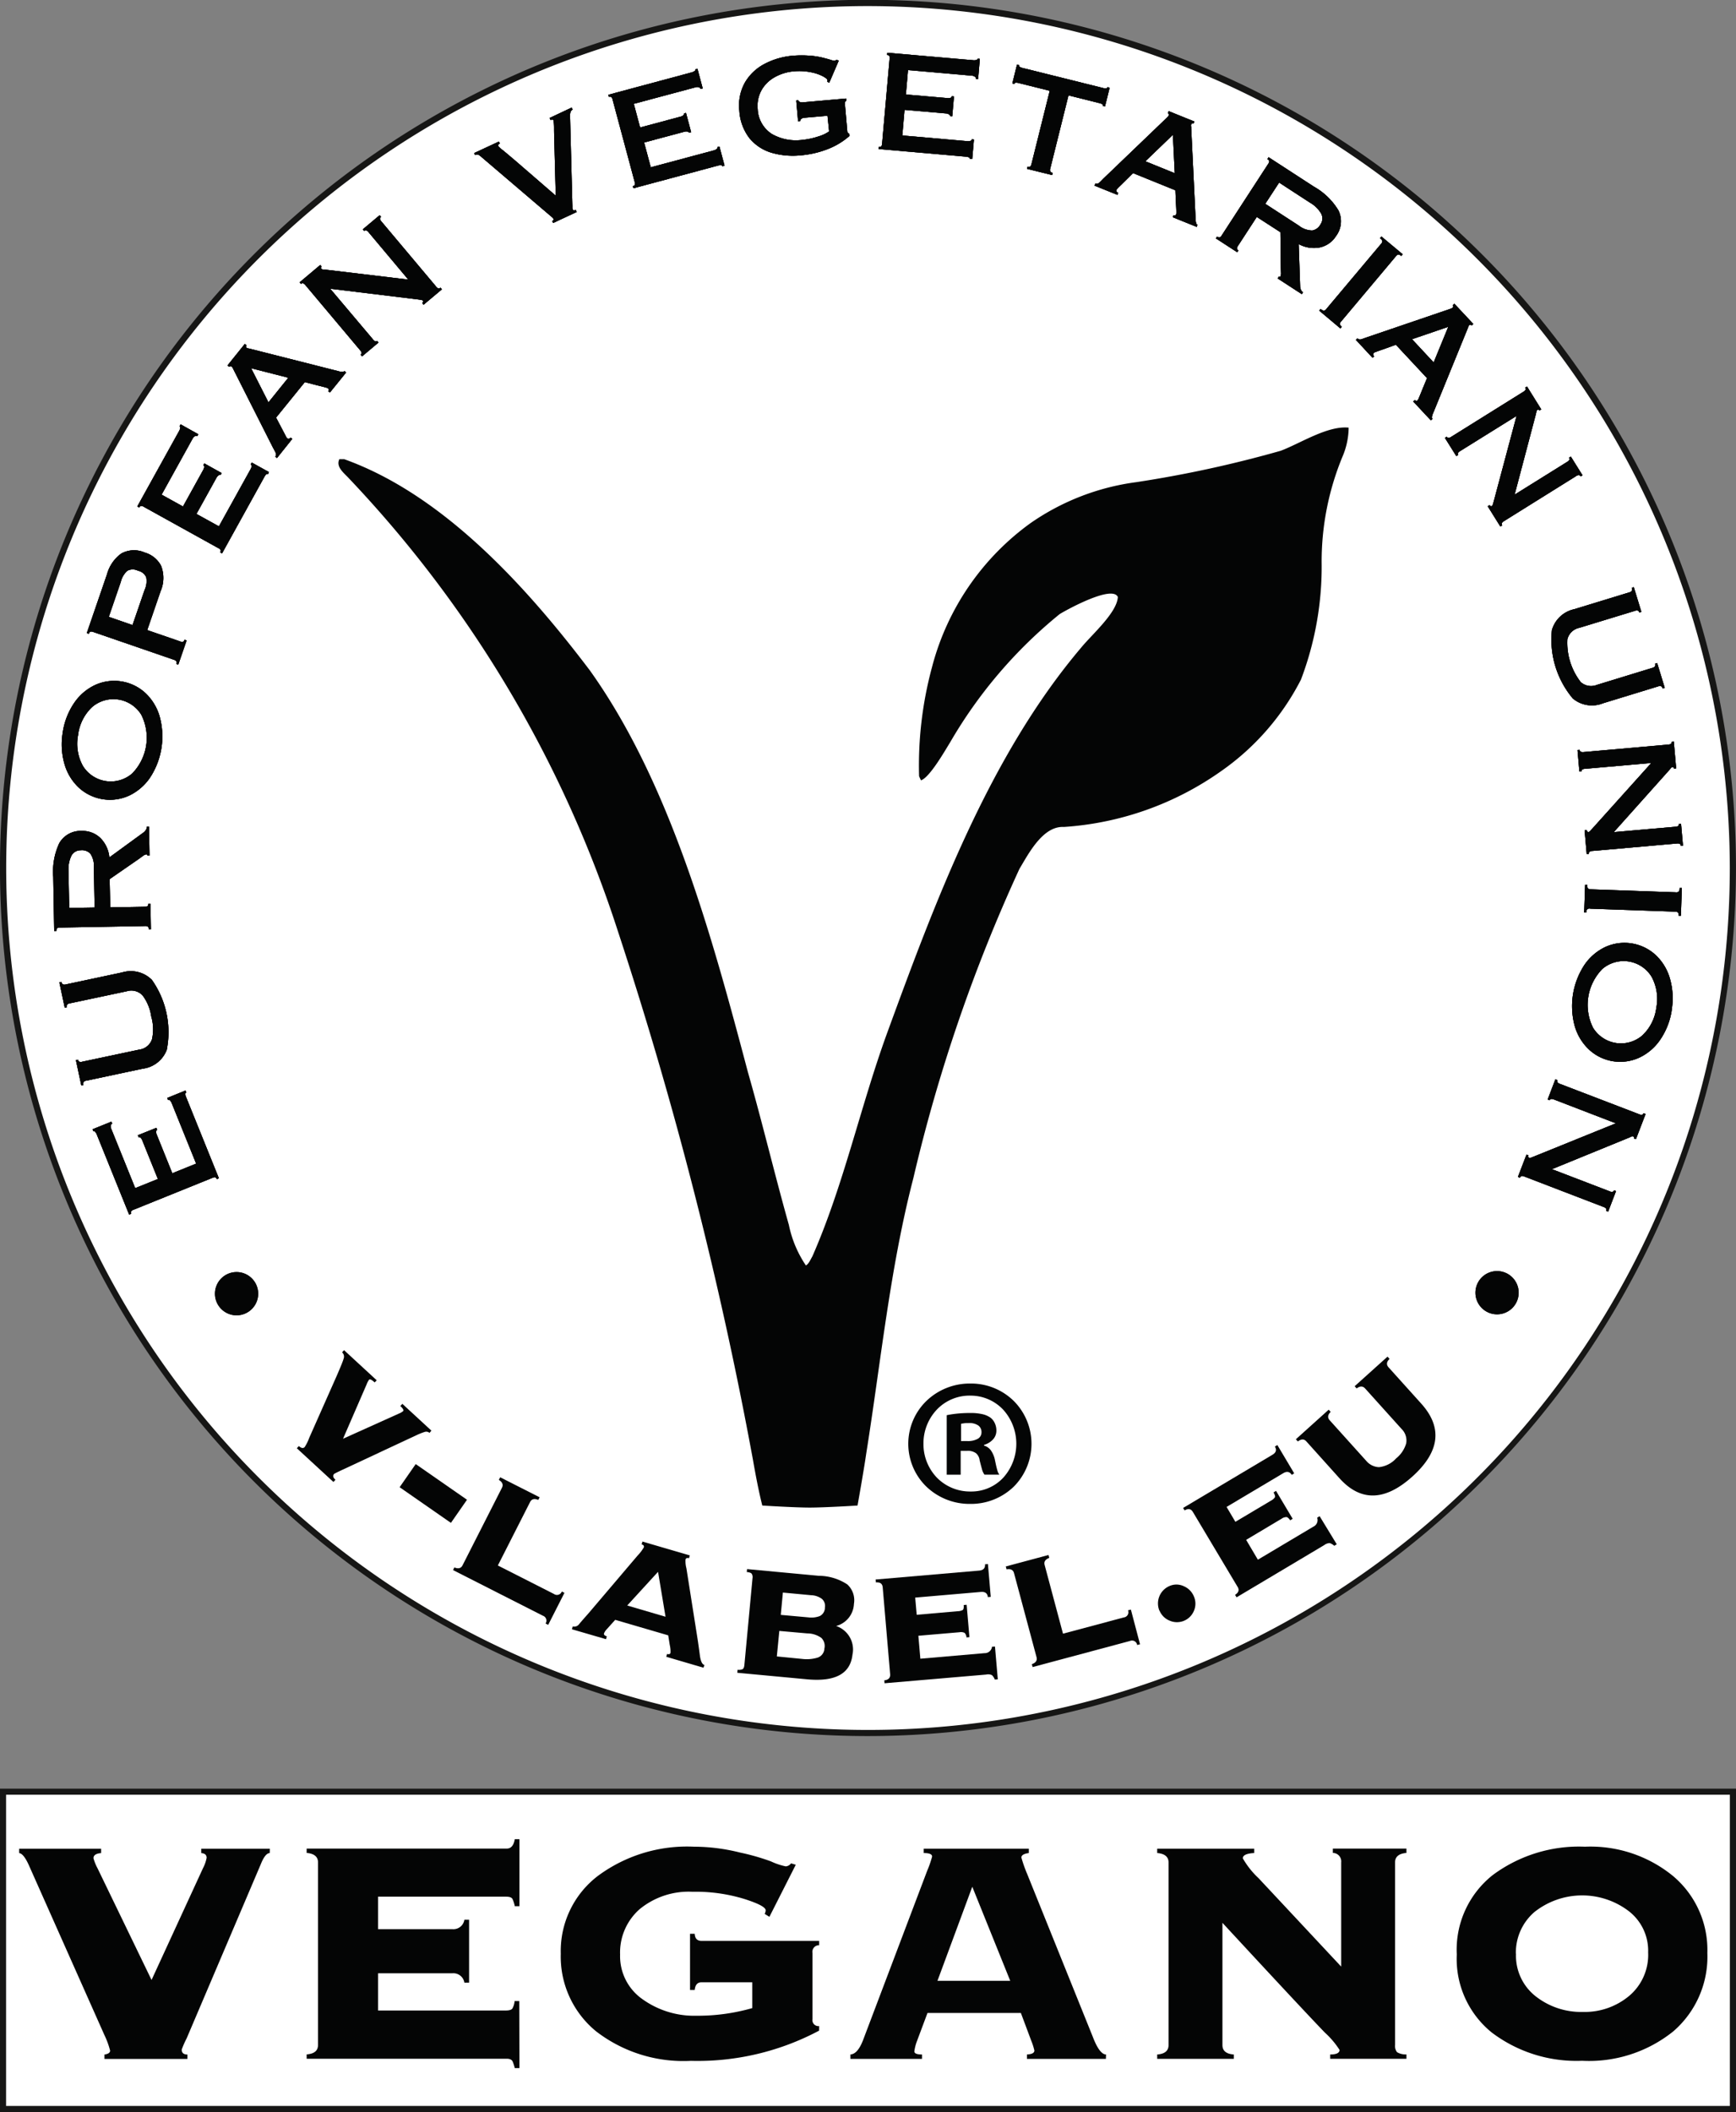
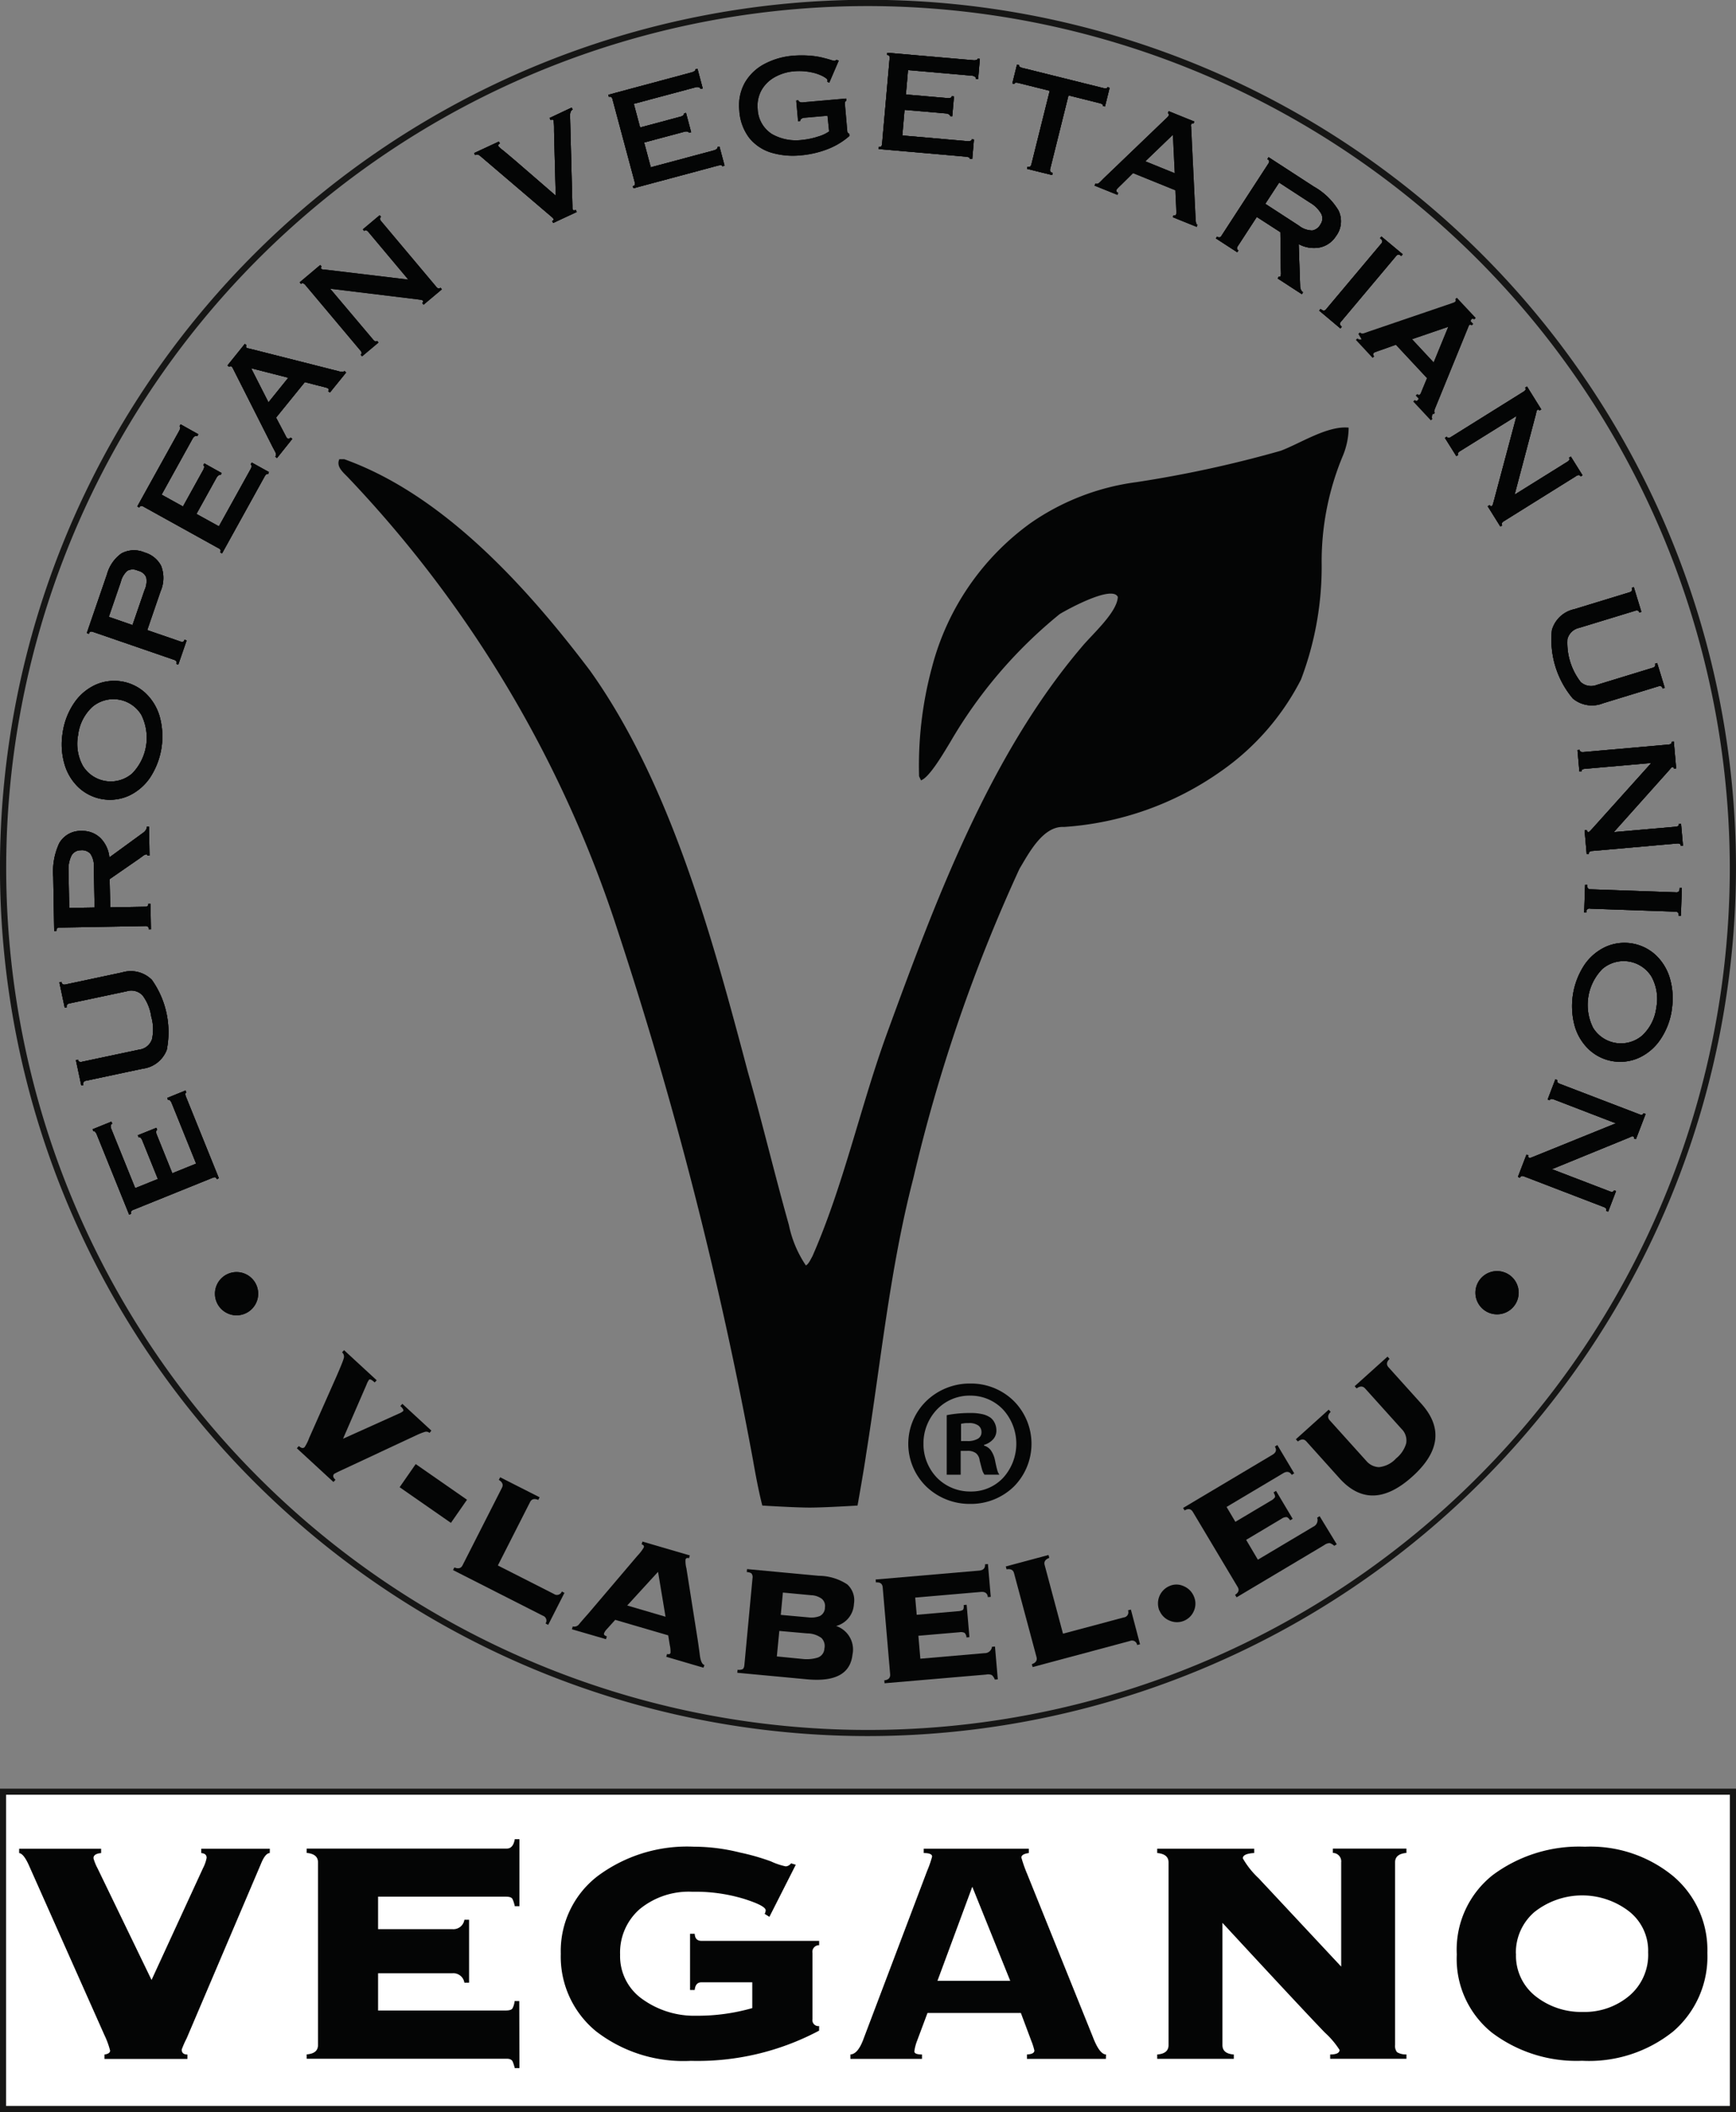
<svg xmlns="http://www.w3.org/2000/svg" width="70" height="85.151" viewBox="0 0 70 85.151">
  <rect x="0" y="0" width="70" height="85.151" fill="#808080" stroke="none" />
  <g id="Grupo_584" data-name="Grupo 584" transform="translate(-397.313 -3719.544)">
    <g id="Grupo_304" data-name="Grupo 304" transform="translate(397.316 3719.544)">
-       <path id="Trazado_112" data-name="Trazado 112" d="M821.548,479.249a34.874,34.874,0,1,0-34.873-34.873,34.942,34.942,0,0,0,34.873,34.873" transform="translate(-786.552 -409.38)" fill="#fff" />
      <path id="Trazado_113" data-name="Trazado 113" d="M821.606,409.683a34.75,34.75,0,1,0,34.751,34.751,34.791,34.791,0,0,0-34.751-34.751m0,69.747a35,35,0,1,1,35-35,35.035,35.035,0,0,1-35,35" transform="translate(-786.61 -409.438)" fill="#161615" />
      <path id="Trazado_114" data-name="Trazado 114" d="M814.725,461.988s.256-1.432.347-2.072c.595-3.716.961-7.5,1.905-11.137a65.379,65.379,0,0,1,4.28-12.475c.359-.593.936-1.734,1.791-1.687a12.38,12.38,0,0,0,6.341-2.251,10.12,10.12,0,0,0,3.218-3.689,12.832,12.832,0,0,0,.834-4.747,11.063,11.063,0,0,1,.842-4.246,3.027,3.027,0,0,0,.247-1.166c-.855-.087-1.955.64-2.741.933a47.244,47.244,0,0,1-5.822,1.265,9.679,9.679,0,0,0-4.274,1.658,10.391,10.391,0,0,0-3.963,5.8,15.175,15.175,0,0,0-.521,4.4l.076.164c.357-.12.976-1.212,1.176-1.533a18.806,18.806,0,0,1,4.418-5.171c.315-.192,2.12-1.18,2.344-.69-.031.638-1.064,1.531-1.478,2.042-3.721,4.388-5.9,10.271-7.847,15.6-1.069,2.952-1.734,6.081-2.992,8.943-.061.1-.148.312-.262.365a4.548,4.548,0,0,1-.686-1.634c-.572-2.029-1.071-4.13-1.651-6.157-1.421-5.357-3.106-11.625-6.375-16.2-2.507-3.311-5.875-7.07-9.9-8.512l-.2,0c-.148.323.2.562.4.786a47.91,47.91,0,0,1,10.835,18.251,162.173,162.173,0,0,1,5.444,21.308c.1.576.232,1.275.376,1.839,0,0,1.3.082,1.913.082s1.928-.082,1.928-.082" transform="translate(-780.152 -401.277)" fill="#040505" />
      <path id="Trazado_115" data-name="Trazado 115" d="M792.317,432.583l-.735.3.034.083a.072.072,0,0,1,.078.015.348.348,0,0,1,.074.123l.98,2.426-.961.389-.625-1.55a.277.277,0,0,1-.025-.139.079.079,0,0,1,.04-.061l-.034-.082-.747.3.034.082a.068.068,0,0,1,.076.013.326.326,0,0,1,.074.12l.625,1.548-.914.369-.963-2.384a.246.246,0,0,1-.023-.146.094.094,0,0,1,.059-.068l-.032-.084-.758.308.032.082a.058.058,0,0,1,.067.019.332.332,0,0,1,.074.124l1.3,3.216.082-.034a.106.106,0,0,1,0-.1.2.2,0,0,1,.1-.065l3.167-1.28a.216.216,0,0,1,.12-.025c.027.006.049.03.067.074l.082-.034-1.315-3.256a.4.4,0,0,1-.038-.137.064.064,0,0,1,.04-.065Z" transform="translate(-784.842 -388.617)" fill="#040505" />
      <path id="Trazado_116" data-name="Trazado 116" d="M788.752,434.651l.088-.019a.151.151,0,0,1,.01-.125.181.181,0,0,1,.11-.049l2.264-.482a1.192,1.192,0,0,0,.974-.76,3.658,3.658,0,0,0-.6-2.821,1.2,1.2,0,0,0-1.2-.3l-2.264.482a.2.2,0,0,1-.122,0,.134.134,0,0,1-.057-.1l-.087.019.216,1.02.087-.019a.122.122,0,0,1,.013-.108.2.2,0,0,1,.11-.049l2.291-.486a.623.623,0,0,1,.64.169,1.861,1.861,0,0,1,.348.851,1.838,1.838,0,0,1,.029.918.625.625,0,0,1-.517.416l-2.291.486a.2.2,0,0,1-.12,0,.1.1,0,0,1-.053-.082l-.087.017Z" transform="translate(-785.477 -390.89)" fill="#040505" />
      <path id="Trazado_117" data-name="Trazado 117" d="M790.015,429.1l1.178-.815.165-.12a.3.3,0,0,1,.139-.065.03.03,0,0,1,.03.017.072.072,0,0,1,.008.032h.089l-.021-1.164-.087,0a.237.237,0,0,1-.04.133.4.4,0,0,1-.1.106l-1.371,1a1.272,1.272,0,0,0-.359-.779,1.035,1.035,0,0,0-.747-.289.99.99,0,0,0-.917.5,2.72,2.72,0,0,0-.24,1.358l.038,2.175.089,0c0-.055.008-.093.03-.11a.192.192,0,0,1,.12-.027l3.415-.061a.2.2,0,0,1,.122.023.133.133,0,0,1,.036.11l.088,0-.017-1.029-.089,0a.1.1,0,0,1-.032.095.228.228,0,0,1-.12.023l-1.381.025Zm-1.63,1.161-.027-1.484a1.242,1.242,0,0,1,.116-.621.417.417,0,0,1,.376-.22.463.463,0,0,1,.389.137.892.892,0,0,1,.141.564l.029,1.607Z" transform="translate(-785.598 -393.656)" fill="#040505" />
      <path id="Trazado_118" data-name="Trazado 118" d="M788.578,426.069a1.844,1.844,0,0,1,.568-1.126,1.318,1.318,0,0,1,1.981.313,2.063,2.063,0,0,1-.374,2.373,1.321,1.321,0,0,1-1.983-.313,1.848,1.848,0,0,1-.192-1.246m-.619-.1a2.866,2.866,0,0,0,.072,1.279,2.089,2.089,0,0,0,.577.946,1.857,1.857,0,0,0,2.025.321,2.115,2.115,0,0,0,.842-.72,3.026,3.026,0,0,0,.391-2.473,2.089,2.089,0,0,0-.577-.946,1.855,1.855,0,0,0-2.025-.321,2.1,2.1,0,0,0-.842.72,2.85,2.85,0,0,0-.464,1.195" transform="translate(-785.432 -396.439)" fill="#040505" />
      <path id="Trazado_119" data-name="Trazado 119" d="M789.338,423.8l.484-1.41a.861.861,0,0,1,.268-.45.46.46,0,0,1,.423,0,.466.466,0,0,1,.333.262.854.854,0,0,1-.066.519l-.486,1.411Zm2.086-1.028a1.347,1.347,0,0,0,.021-1.033,1.088,1.088,0,0,0-.664-.534,1.065,1.065,0,0,0-.935.04,1.526,1.526,0,0,0-.58.838l-.815,2.373.083.029c.015-.051.038-.08.065-.089a.217.217,0,0,1,.121.017l3.231,1.113a.216.216,0,0,1,.106.061.125.125,0,0,1,0,.11l.083.028.336-.973-.084-.029c-.015.047-.038.074-.064.082a.2.2,0,0,1-.122-.017l-1.318-.454Z" transform="translate(-784.954 -398.931)" fill="#040505" />
      <path id="Trazado_120" data-name="Trazado 120" d="M794.834,420.369l-.693-.384-.044.078a.07.07,0,0,1,.038.07.317.317,0,0,1-.049.135l-1.269,2.289-.906-.5.809-1.461a.258.258,0,0,1,.093-.1.069.069,0,0,1,.072-.008l.044-.078-.7-.391-.042.078a.068.068,0,0,1,.036.068.3.3,0,0,1-.046.131l-.809,1.461-.862-.477,1.246-2.251a.266.266,0,0,1,.1-.108.1.1,0,0,1,.093,0l.042-.076-.714-.4-.044.078c.021.01.029.03.029.063a.364.364,0,0,1-.051.137l-1.681,3.032.078.044c.023-.042.048-.065.074-.066a.224.224,0,0,1,.116.04l2.988,1.656a.218.218,0,0,1,.1.076.1.1,0,0,1-.015.1l.076.044,1.7-3.072a.4.4,0,0,1,.082-.116.059.059,0,0,1,.074-.01Z" transform="translate(-783.993 -401.337)" fill="#040505" />
      <path id="Trazado_121" data-name="Trazado 121" d="M793.894,418.1l-.8.993-.7-1.377Zm.16,2.466-.068-.055a.143.143,0,0,1-.068.05.078.078,0,0,1-.07-.023.182.182,0,0,1-.045-.064l-.12-.23c-.061-.116-.154-.294-.283-.536l1.161-1.432c.276.072.477.125.606.156s.213.055.255.066a.275.275,0,0,1,.082.038.058.058,0,0,1,.023.049.109.109,0,0,1-.026.057l.07.055.655-.809-.068-.057a.108.108,0,0,1-.089.032.64.64,0,0,1-.161-.029l-3.552-.9c-.03-.008-.057-.013-.082-.017a.158.158,0,0,1-.063-.026.054.054,0,0,1-.021-.047.092.092,0,0,1,.019-.053l-.068-.055-.7.87.068.055a.073.073,0,0,1,.05-.025.067.067,0,0,1,.045.009.2.2,0,0,1,.046.059.552.552,0,0,1,.034.065l1.592,3.149c.049.087.085.158.11.211a.147.147,0,0,1-.017.152l.068.057Z" transform="translate(-782.272 -402.871)" fill="#040505" />
      <path id="Trazado_122" data-name="Trazado 122" d="M794.2,416.968l3.537.431.125.019a.131.131,0,0,1,.07.026.06.06,0,0,1,.013.049.1.1,0,0,1-.036.053l.057.068.739-.621-.057-.068a.1.1,0,0,1-.088.03.223.223,0,0,1-.093-.078l-2.2-2.618a.224.224,0,0,1-.059-.107.1.1,0,0,1,.044-.082l-.057-.066-.68.57.057.068a.083.083,0,0,1,.084-.025.216.216,0,0,1,.093.076l1.6,1.907-3.339-.4-.1-.008a.1.1,0,0,1-.067-.028.054.054,0,0,1-.015-.046.071.071,0,0,1,.029-.04l-.057-.068-.832.7.055.068a.091.091,0,0,1,.083-.027.23.23,0,0,1,.1.078l2.2,2.618a.241.241,0,0,1,.061.106.09.09,0,0,1-.04.076l.057.068.665-.559-.057-.068a.07.07,0,0,1-.074.019.253.253,0,0,1-.093-.078Z" transform="translate(-780.889 -405.328)" fill="#040505" />
      <path id="Trazado_123" data-name="Trazado 123" d="M799.714,412.139l.038.08a.157.157,0,0,1,.07-.015.053.053,0,0,1,.05.03,2.146,2.146,0,0,1,.021.33c0,.188.008.4.013.621l.055,2.086-1.586-1.372c-.234-.2-.412-.349-.534-.45a1.208,1.208,0,0,1-.2-.179.049.049,0,0,1,.006-.055.153.153,0,0,1,.061-.046l-.038-.08-1,.465.038.08a.16.16,0,0,1,.156,0,.858.858,0,0,1,.11.085l2.777,2.369c.025.019.048.04.072.061a.24.24,0,0,1,.042.049.056.056,0,0,1,.006.046c0,.015-.023.032-.053.048l.038.08.95-.443-.038-.082a.166.166,0,0,1-.078.015.048.048,0,0,1-.042-.028.25.25,0,0,1-.015-.065c0-.021,0-.049,0-.084l-.095-3.626a.391.391,0,0,1,.021-.16.172.172,0,0,1,.083-.1l-.038-.08Z" transform="translate(-777.555 -407.382)" fill="#040505" />
      <path id="Trazado_124" data-name="Trazado 124" d="M804.207,414.8l-.205-.766-.085.023a.072.072,0,0,1-.027.076.329.329,0,0,1-.129.059l-2.528.678-.268-1,1.613-.431a.283.283,0,0,1,.141-.008c.032.011.051.027.055.047l.086-.023-.207-.779-.085.023a.072.072,0,0,1-.025.076.3.3,0,0,1-.125.057l-1.615.433-.255-.954,2.485-.665a.239.239,0,0,1,.146,0,.1.1,0,0,1,.063.066l.085-.023-.211-.79-.085.023a.065.065,0,0,1-.027.065.385.385,0,0,1-.133.059l-3.349.9.023.085a.105.105,0,0,1,.1.01.213.213,0,0,1,.051.11l.885,3.3a.219.219,0,0,1,.01.122c-.008.026-.036.046-.082.057l.023.086,3.393-.91a.439.439,0,0,1,.141-.019.062.062,0,0,1,.059.046Z" transform="translate(-774.995 -408.125)" fill="#040505" />
-       <path id="Trazado_125" data-name="Trazado 125" d="M805.925,413.677a1.457,1.457,0,0,1-.422.2,3.055,3.055,0,0,1-.667.143,1.953,1.953,0,0,1-1.223-.241,1.255,1.255,0,0,1-.568-1,1.316,1.316,0,0,1,.159-.773,1.389,1.389,0,0,1,.534-.519,1.905,1.905,0,0,1,.767-.232,2.4,2.4,0,0,1,.712.042,1.743,1.743,0,0,1,.467.163c.112.063.169.11.173.139a.233.233,0,0,1,0,.051l-.006.026.08.038.384-.893-.1-.03a.13.13,0,0,1-.074.04.88.88,0,0,1-.165-.042c-.086-.027-.2-.057-.327-.089a3.1,3.1,0,0,0-.5-.076,4.119,4.119,0,0,0-.665,0,2.973,2.973,0,0,0-1.174.338,1.97,1.97,0,0,0-.784.752,1.9,1.9,0,0,0-.222,1.125,2.019,2.019,0,0,0,.4,1.1,1.821,1.821,0,0,0,.876.591,3.074,3.074,0,0,0,1.2.112,3.911,3.911,0,0,0,1.1-.256,2.918,2.918,0,0,0,.866-.526l-.007-.087a.161.161,0,0,1-.059-.04.133.133,0,0,1-.023-.076l-.093-1.064a.235.235,0,0,1,.008-.106.086.086,0,0,1,.049-.047l-.008-.089-1.751.154a.226.226,0,0,1-.125-.019.077.077,0,0,1-.049-.063l-.089.008.074.836.087-.008a.107.107,0,0,1,.038-.082.2.2,0,0,1,.118-.049l.944-.082Z" transform="translate(-772.496 -408.379)" fill="#040505" />
      <path id="Trazado_126" data-name="Trazado 126" d="M809.029,414.847l.068-.788-.087-.009a.07.07,0,0,1-.051.063.311.311,0,0,1-.143.011l-2.606-.228.089-1.033,1.664.144a.253.253,0,0,1,.135.044.074.074,0,0,1,.036.063l.089.008.07-.8-.089-.008a.069.069,0,0,1-.048.063.29.29,0,0,1-.138.011l-1.664-.144.085-.984,2.563.224a.253.253,0,0,1,.141.047.092.092,0,0,1,.034.084l.089.008.07-.815-.088-.008c0,.023-.017.04-.047.051a.351.351,0,0,1-.144.01l-3.453-.3-.008.089a.1.1,0,0,1,.089.04.227.227,0,0,1,.011.121l-.3,3.4a.222.222,0,0,1-.031.118.1.1,0,0,1-.1.025l-.008.089,3.5.306a.474.474,0,0,1,.139.029.061.061,0,0,1,.038.065Z" transform="translate(-769.829 -408.434)" fill="#040505" />
      <path id="Trazado_127" data-name="Trazado 127" d="M809.725,415.176a.134.134,0,0,1-.1-.059.191.191,0,0,1,0-.122l.733-2.944,1.231.308a.388.388,0,0,1,.129.047.057.057,0,0,1,.025.07l.087.021.188-.756-.086-.023a.06.06,0,0,1-.055.049.423.423,0,0,1-.138-.017l-3.216-.8a.424.424,0,0,1-.129-.049.06.06,0,0,1-.025-.068l-.087-.023-.188.758.085.021a.063.063,0,0,1,.057-.051.455.455,0,0,1,.137.021l1.229.306-.733,2.942a.212.212,0,0,1-.051.11.122.122,0,0,1-.11.008l-.023.087,1.012.251Z" transform="translate(-767.277 -408.205)" fill="#040505" />
      <path id="Trazado_128" data-name="Trazado 128" d="M813.075,414.3l-1.185-.481L813,412.751Zm-2.312.872.034-.082a.144.144,0,0,1-.068-.049.088.088,0,0,1,0-.076.251.251,0,0,1,.049-.061c.028-.031.091-.091.184-.182s.237-.234.431-.427l1.708.692c.011.285.021.492.028.625s.01.22.01.262a.24.24,0,0,1-.011.089.058.058,0,0,1-.04.036.09.09,0,0,1-.061-.008l-.034.082.967.391.032-.084a.1.1,0,0,1-.055-.074.66.66,0,0,1-.021-.163l-.177-3.659c0-.032,0-.061-.008-.086a.149.149,0,0,1,.008-.066.052.052,0,0,1,.038-.034.1.1,0,0,1,.057,0l.032-.082-1.037-.42-.034.084a.066.066,0,0,1,.038.04.057.057,0,0,1,0,.046.193.193,0,0,1-.042.061.7.7,0,0,1-.053.053l-2.545,2.441c-.07.074-.125.129-.169.167a.144.144,0,0,1-.15.028l-.034.084Z" transform="translate(-765.709 -407.316)" fill="#040505" />
      <path id="Trazado_129" data-name="Trazado 129" d="M815.019,415.8l.017,1.43.006.205a.313.313,0,0,1-.023.15.034.034,0,0,1-.032.017.083.083,0,0,1-.032-.011l-.047.074.976.634.048-.076a.239.239,0,0,1-.087-.106.37.37,0,0,1-.03-.144l-.059-1.694a1.272,1.272,0,0,0,.847.137,1.021,1.021,0,0,0,.656-.456.992.992,0,0,0,.1-1.039,2.7,2.7,0,0,0-.993-.959l-1.824-1.185-.048.076c.048.028.072.059.074.087a.2.2,0,0,1-.046.114l-1.862,2.865a.193.193,0,0,1-.085.089.135.135,0,0,1-.11-.032l-.047.074.862.56.047-.074c-.04-.025-.059-.051-.059-.08a.208.208,0,0,1,.045-.112l.754-1.159Zm-.051-2,1.244.809a1.228,1.228,0,0,1,.45.441.414.414,0,0,1-.027.435.467.467,0,0,1-.332.247.9.9,0,0,1-.545-.2l-1.349-.876Z" transform="translate(-763.393 -406.439)" fill="#040505" />
      <path id="Trazado_130" data-name="Trazado 130" d="M817.7,415.259a.165.165,0,0,1,.1-.072c.032-.006.072.015.121.057l.059-.068-.859-.718-.057.068c.061.049.091.089.093.121a.159.159,0,0,1-.053.11l-2.2,2.618a.15.15,0,0,1-.1.072c-.032,0-.078-.019-.137-.07l-.057.068.857.72.057-.068c-.05-.042-.076-.078-.078-.11a.167.167,0,0,1,.055-.11Z" transform="translate(-761.421 -404.923)" fill="#040505" />
-       <path id="Trazado_131" data-name="Trazado 131" d="M818.528,418.252l-.872-.936,1.461-.5Zm-2.464-.186.064-.061a.132.132,0,0,1-.04-.072.086.086,0,0,1,.032-.068.185.185,0,0,1,.07-.034c.04-.015.121-.046.243-.087l.572-.205,1.256,1.347c-.11.264-.19.456-.239.579s-.083.2-.1.241a.191.191,0,0,1-.05.076.054.054,0,0,1-.051.017.1.1,0,0,1-.051-.034l-.067.061.712.762.065-.061a.1.1,0,0,1-.019-.091.629.629,0,0,1,.052-.156l1.385-3.393.03-.078a.137.137,0,0,1,.034-.059.059.059,0,0,1,.049-.015.1.1,0,0,1,.05.027l.065-.061-.764-.817-.064.059a.067.067,0,0,1,.017.053.056.056,0,0,1-.015.042.209.209,0,0,1-.064.04l-.068.025-3.339,1.138c-.1.036-.169.061-.224.078a.148.148,0,0,1-.15-.036l-.064.059Z" transform="translate(-760.722 -403.64)" fill="#040505" />
+       <path id="Trazado_131" data-name="Trazado 131" d="M818.528,418.252l-.872-.936,1.461-.5Zm-2.464-.186.064-.061a.132.132,0,0,1-.04-.072.086.086,0,0,1,.032-.068.185.185,0,0,1,.07-.034c.04-.015.121-.046.243-.087l.572-.205,1.256,1.347c-.11.264-.19.456-.239.579a.191.191,0,0,1-.05.076.054.054,0,0,1-.051.017.1.1,0,0,1-.051-.034l-.067.061.712.762.065-.061a.1.1,0,0,1-.019-.091.629.629,0,0,1,.052-.156l1.385-3.393.03-.078a.137.137,0,0,1,.034-.059.059.059,0,0,1,.049-.015.1.1,0,0,1,.05.027l.065-.061-.764-.817-.064.059a.067.067,0,0,1,.017.053.056.056,0,0,1-.015.042.209.209,0,0,1-.064.04l-.068.025-3.339,1.138c-.1.036-.169.061-.224.078a.148.148,0,0,1-.15-.036l-.064.059Z" transform="translate(-760.722 -403.64)" fill="#040505" />
      <path id="Trazado_132" data-name="Trazado 132" d="M820.167,418.826l-.919,3.442c-.013.047-.025.087-.036.122a.124.124,0,0,1-.036.067.061.061,0,0,1-.051.006.105.105,0,0,1-.047-.042l-.074.046.511.819.076-.046a.1.1,0,0,1-.017-.091.213.213,0,0,1,.089-.084l2.9-1.81a.211.211,0,0,1,.114-.044.094.094,0,0,1,.074.055l.076-.047-.471-.754-.076.047a.087.087,0,0,1,.015.085.22.22,0,0,1-.091.084L820.089,422l.859-3.252.021-.1a.09.09,0,0,1,.038-.061.052.052,0,0,1,.047-.01.079.079,0,0,1,.034.032l.076-.046-.575-.923-.076.047a.087.087,0,0,1,.015.086.219.219,0,0,1-.091.083l-2.9,1.81a.21.21,0,0,1-.114.044.082.082,0,0,1-.07-.049l-.076.048.462.737.074-.048a.074.074,0,0,1-.008-.076.266.266,0,0,1,.091-.082Z" transform="translate(-759.019 -402.057)" fill="#040505" />
      <path id="Trazado_133" data-name="Trazado 133" d="M822.878,421.9l-.085.026a.149.149,0,0,1,0,.126.171.171,0,0,1-.1.059l-2.217.678a1.2,1.2,0,0,0-.9.841,3.684,3.684,0,0,0,.843,2.758,1.2,1.2,0,0,0,1.221.192l2.215-.678a.192.192,0,0,1,.12-.008c.028.009.051.042.066.093l.085-.027-.306-1-.084.027a.122.122,0,0,1-.006.108.192.192,0,0,1-.1.059l-2.24.686a.625.625,0,0,1-.653-.114A2.588,2.588,0,0,1,820.2,424a.623.623,0,0,1,.479-.46l2.24-.684a.2.2,0,0,1,.12-.011.108.108,0,0,1,.061.076l.083-.025Z" transform="translate(-757.002 -398.228)" fill="#040505" />
      <path id="Trazado_134" data-name="Trazado 134" d="M823.07,426.039l-2.382,2.65c-.032.036-.061.067-.087.093a.127.127,0,0,1-.063.042.056.056,0,0,1-.047-.019.089.089,0,0,1-.023-.059l-.089.008.085.961.087-.008a.1.1,0,0,1,.026-.087.218.218,0,0,1,.118-.034l3.4-.3a.243.243,0,0,1,.122.013.091.091,0,0,1,.04.082l.089-.008-.078-.885-.089.009a.084.084,0,0,1-.025.082.231.231,0,0,1-.118.032l-2.481.217,2.241-2.507c.025-.028.046-.055.062-.076a.094.094,0,0,1,.063-.038.056.056,0,0,1,.046.013.084.084,0,0,1,.017.046l.087-.008-.095-1.083-.088.008a.092.092,0,0,1-.026.084.244.244,0,0,1-.118.032l-3.4.3a.239.239,0,0,1-.122-.013.083.083,0,0,1-.04-.076l-.089.008.076.866.089-.008a.075.075,0,0,1,.026-.072.25.25,0,0,1,.118-.03Z" transform="translate(-756.487 -395.279)" fill="#040505" />
      <path id="Trazado_135" data-name="Trazado 135" d="M823.9,429.3a.158.158,0,0,1,.118.034.18.18,0,0,1,.03.131l.089,0,.038-1.119-.089,0a.221.221,0,0,1-.038.148.16.16,0,0,1-.122.027l-3.414-.12a.166.166,0,0,1-.12-.034c-.023-.023-.031-.072-.028-.15l-.089,0-.038,1.119.089,0a.127.127,0,0,1,.159-.156Z" transform="translate(-756.362 -392.546)" fill="#040505" />
      <path id="Trazado_136" data-name="Trazado 136" d="M823.377,432.063a1.845,1.845,0,0,1-.568,1.124,1.32,1.32,0,0,1-1.983-.313,2.067,2.067,0,0,1,.376-2.372,1.32,1.32,0,0,1,1.983.313,1.863,1.863,0,0,1,.192,1.248m.619.1a2.865,2.865,0,0,0-.072-1.279,2.089,2.089,0,0,0-.577-.946,1.857,1.857,0,0,0-2.025-.321,2.111,2.111,0,0,0-.842.72,3.026,3.026,0,0,0-.391,2.473,2.089,2.089,0,0,0,.578.946,1.846,1.846,0,0,0,2.025.321,2.1,2.1,0,0,0,.841-.72A2.871,2.871,0,0,0,824,432.16" transform="translate(-756.593 -391.438)" fill="#040505" />
      <path id="Trazado_137" data-name="Trazado 137" d="M822.782,434.118l-3.3,1.337-.118.046a.125.125,0,0,1-.074.01.053.053,0,0,1-.036-.036.1.1,0,0,1,.006-.065l-.083-.03-.346.9.083.032a.1.1,0,0,1,.063-.068.207.207,0,0,1,.12.021l3.189,1.225a.221.221,0,0,1,.1.065.1.1,0,0,1,0,.091l.084.032.317-.828-.081-.032a.1.1,0,0,1-.061.063.23.23,0,0,1-.12-.023l-2.323-.891,3.113-1.273c.034-.015.065-.029.089-.042a.1.1,0,0,1,.072-.006.052.052,0,0,1,.036.032.072.072,0,0,1-.006.047l.084.032.389-1.014-.084-.032a.085.085,0,0,1-.059.063.224.224,0,0,1-.12-.023l-3.191-1.223a.24.24,0,0,1-.1-.065.093.093,0,0,1,0-.087l-.084-.03-.31.811.082.032a.077.077,0,0,1,.057-.053.279.279,0,0,1,.12.023Z" transform="translate(-757.628 -388.83)" fill="#040505" />
      <path id="Trazado_138" data-name="Trazado 138" d="M792.043,436.436a.872.872,0,1,1-.872.872.873.873,0,0,1,.872-.872" transform="translate(-782.507 -385.151)" fill="#040505" />
      <path id="Trazado_139" data-name="Trazado 139" d="M818.8,436.415a.872.872,0,1,1-.872.872.873.873,0,0,1,.872-.872" transform="translate(-758.438 -385.17)" fill="#040505" />
      <path id="Trazado_140" data-name="Trazado 140" d="M792.317,432.583l-.735.3.034.083a.072.072,0,0,1,.078.015.348.348,0,0,1,.074.123l.98,2.426-.961.389-.625-1.55a.277.277,0,0,1-.025-.139.079.079,0,0,1,.04-.061l-.034-.082-.747.3.034.082a.068.068,0,0,1,.076.013.326.326,0,0,1,.074.12l.625,1.548-.914.369-.963-2.384a.246.246,0,0,1-.023-.146.094.094,0,0,1,.059-.068l-.032-.084-.758.308.032.082a.058.058,0,0,1,.067.019.332.332,0,0,1,.074.124l1.3,3.216.082-.034a.106.106,0,0,1,0-.1.2.2,0,0,1,.1-.065l3.167-1.28a.216.216,0,0,1,.12-.025c.027.006.049.03.067.074l.082-.034-1.315-3.256a.4.4,0,0,1-.038-.137.064.064,0,0,1,.04-.065Z" transform="translate(-784.842 -388.617)" fill="#040505" />
      <path id="Trazado_141" data-name="Trazado 141" d="M788.752,434.651l.088-.019a.151.151,0,0,1,.01-.125.181.181,0,0,1,.11-.049l2.264-.482a1.192,1.192,0,0,0,.974-.76,3.658,3.658,0,0,0-.6-2.821,1.2,1.2,0,0,0-1.2-.3l-2.264.482a.2.2,0,0,1-.122,0,.134.134,0,0,1-.057-.1l-.087.019.216,1.02.087-.019a.122.122,0,0,1,.013-.108.2.2,0,0,1,.11-.049l2.291-.486a.623.623,0,0,1,.64.169,1.861,1.861,0,0,1,.348.851,1.838,1.838,0,0,1,.029.918.625.625,0,0,1-.517.416l-2.291.486a.2.2,0,0,1-.12,0,.1.1,0,0,1-.053-.082l-.087.017Z" transform="translate(-785.477 -390.89)" fill="#040505" />
      <path id="Trazado_142" data-name="Trazado 142" d="M790.015,429.1l1.178-.815.165-.12a.3.3,0,0,1,.139-.065.03.03,0,0,1,.03.017.072.072,0,0,1,.008.032h.089l-.021-1.164-.087,0a.237.237,0,0,1-.04.133.4.4,0,0,1-.1.106l-1.371,1a1.272,1.272,0,0,0-.359-.779,1.035,1.035,0,0,0-.747-.289.99.99,0,0,0-.917.5,2.72,2.72,0,0,0-.24,1.358l.038,2.175.089,0c0-.055.008-.093.03-.11a.192.192,0,0,1,.12-.027l3.415-.061a.2.2,0,0,1,.122.023.133.133,0,0,1,.036.11l.088,0-.017-1.029-.089,0a.1.1,0,0,1-.032.095.228.228,0,0,1-.12.023l-1.381.025Zm-1.63,1.161-.027-1.484a1.242,1.242,0,0,1,.116-.621.417.417,0,0,1,.376-.22.463.463,0,0,1,.389.137.892.892,0,0,1,.141.564l.029,1.607Z" transform="translate(-785.598 -393.656)" fill="#040505" />
      <path id="Trazado_143" data-name="Trazado 143" d="M788.578,426.069a1.844,1.844,0,0,1,.568-1.126,1.318,1.318,0,0,1,1.981.313,2.063,2.063,0,0,1-.374,2.373,1.321,1.321,0,0,1-1.983-.313,1.848,1.848,0,0,1-.192-1.246m-.619-.1a2.866,2.866,0,0,0,.072,1.279,2.089,2.089,0,0,0,.577.946,1.857,1.857,0,0,0,2.025.321,2.115,2.115,0,0,0,.842-.72,3.026,3.026,0,0,0,.391-2.473,2.089,2.089,0,0,0-.577-.946,1.855,1.855,0,0,0-2.025-.321,2.1,2.1,0,0,0-.842.72,2.85,2.85,0,0,0-.464,1.195" transform="translate(-785.432 -396.439)" fill="#040505" />
      <path id="Trazado_144" data-name="Trazado 144" d="M789.338,423.8l.484-1.41a.861.861,0,0,1,.268-.45.46.46,0,0,1,.423,0,.466.466,0,0,1,.333.262.854.854,0,0,1-.066.519l-.486,1.411Zm2.086-1.028a1.347,1.347,0,0,0,.021-1.033,1.088,1.088,0,0,0-.664-.534,1.065,1.065,0,0,0-.935.04,1.526,1.526,0,0,0-.58.838l-.815,2.373.083.029c.015-.051.038-.08.065-.089a.217.217,0,0,1,.121.017l3.231,1.113a.216.216,0,0,1,.106.061.125.125,0,0,1,0,.11l.083.028.336-.973-.084-.029c-.015.047-.038.074-.064.082a.2.2,0,0,1-.122-.017l-1.318-.454Z" transform="translate(-784.954 -398.931)" fill="#040505" />
      <path id="Trazado_145" data-name="Trazado 145" d="M794.834,420.369l-.693-.384-.044.078a.07.07,0,0,1,.038.07.317.317,0,0,1-.049.135l-1.269,2.289-.906-.5.809-1.461a.258.258,0,0,1,.093-.1.069.069,0,0,1,.072-.008l.044-.078-.7-.391-.042.078a.068.068,0,0,1,.036.068.3.3,0,0,1-.046.131l-.809,1.461-.862-.477,1.246-2.251a.266.266,0,0,1,.1-.108.1.1,0,0,1,.093,0l.042-.076-.714-.4-.044.078c.021.01.029.03.029.063a.364.364,0,0,1-.051.137l-1.681,3.032.078.044c.023-.042.048-.065.074-.066a.224.224,0,0,1,.116.04l2.988,1.656a.218.218,0,0,1,.1.076.1.1,0,0,1-.015.1l.076.044,1.7-3.072a.4.4,0,0,1,.082-.116.059.059,0,0,1,.074-.01Z" transform="translate(-783.993 -401.337)" fill="#040505" />
      <path id="Trazado_146" data-name="Trazado 146" d="M793.894,418.1l-.8.993-.7-1.377Zm.16,2.466-.068-.055a.143.143,0,0,1-.068.05.078.078,0,0,1-.07-.023.182.182,0,0,1-.045-.064l-.12-.23c-.061-.116-.154-.294-.283-.536l1.161-1.432c.276.072.477.125.606.156s.213.055.255.066a.275.275,0,0,1,.082.038.058.058,0,0,1,.023.049.109.109,0,0,1-.026.057l.07.055.655-.809-.068-.057a.108.108,0,0,1-.089.032.64.64,0,0,1-.161-.029l-3.552-.9c-.03-.008-.057-.013-.082-.017a.158.158,0,0,1-.063-.026.054.054,0,0,1-.021-.047.092.092,0,0,1,.019-.053l-.068-.055-.7.87.068.055a.073.073,0,0,1,.05-.025.067.067,0,0,1,.045.009.2.2,0,0,1,.046.059.552.552,0,0,1,.034.065l1.592,3.149c.049.087.085.158.11.211a.147.147,0,0,1-.017.152l.068.057Z" transform="translate(-782.272 -402.871)" fill="#040505" />
-       <path id="Trazado_147" data-name="Trazado 147" d="M794.2,416.968l3.537.431.125.019a.131.131,0,0,1,.07.026.06.06,0,0,1,.013.049.1.1,0,0,1-.036.053l.057.068.739-.621-.057-.068a.1.1,0,0,1-.088.03.223.223,0,0,1-.093-.078l-2.2-2.618a.224.224,0,0,1-.059-.107.1.1,0,0,1,.044-.082l-.057-.066-.68.57.057.068a.083.083,0,0,1,.084-.025.216.216,0,0,1,.093.076l1.6,1.907-3.339-.4-.1-.008a.1.1,0,0,1-.067-.028.054.054,0,0,1-.015-.046.071.071,0,0,1,.029-.04l-.057-.068-.832.7.055.068a.091.091,0,0,1,.083-.027.23.23,0,0,1,.1.078l2.2,2.618a.241.241,0,0,1,.061.106.09.09,0,0,1-.04.076l.057.068.665-.559-.057-.068a.07.07,0,0,1-.074.019.253.253,0,0,1-.093-.078Z" transform="translate(-780.889 -405.328)" fill="#040505" />
      <path id="Trazado_148" data-name="Trazado 148" d="M799.714,412.139l.038.08a.157.157,0,0,1,.07-.015.053.053,0,0,1,.05.03,2.146,2.146,0,0,1,.021.33c0,.188.008.4.013.621l.055,2.086-1.586-1.372c-.234-.2-.412-.349-.534-.45a1.208,1.208,0,0,1-.2-.179.049.049,0,0,1,.006-.055.153.153,0,0,1,.061-.046l-.038-.08-1,.465.038.08a.16.16,0,0,1,.156,0,.858.858,0,0,1,.11.085l2.777,2.369c.025.019.048.04.072.061a.24.24,0,0,1,.042.049.056.056,0,0,1,.006.046c0,.015-.023.032-.053.048l.038.08.95-.443-.038-.082a.166.166,0,0,1-.078.015.048.048,0,0,1-.042-.028.25.25,0,0,1-.015-.065c0-.021,0-.049,0-.084l-.095-3.626a.391.391,0,0,1,.021-.16.172.172,0,0,1,.083-.1l-.038-.08Z" transform="translate(-777.555 -407.382)" fill="#040505" />
      <path id="Trazado_149" data-name="Trazado 149" d="M804.207,414.8l-.205-.766-.085.023a.072.072,0,0,1-.027.076.329.329,0,0,1-.129.059l-2.528.678-.268-1,1.613-.431a.283.283,0,0,1,.141-.008c.032.011.051.027.055.047l.086-.023-.207-.779-.085.023a.072.072,0,0,1-.025.076.3.3,0,0,1-.125.057l-1.615.433-.255-.954,2.485-.665a.239.239,0,0,1,.146,0,.1.1,0,0,1,.063.066l.085-.023-.211-.79-.085.023a.065.065,0,0,1-.027.065.385.385,0,0,1-.133.059l-3.349.9.023.085a.105.105,0,0,1,.1.01.213.213,0,0,1,.051.11l.885,3.3a.219.219,0,0,1,.01.122c-.008.026-.036.046-.082.057l.023.086,3.393-.91a.439.439,0,0,1,.141-.019.062.062,0,0,1,.059.046Z" transform="translate(-774.995 -408.125)" fill="#040505" />
      <path id="Trazado_150" data-name="Trazado 150" d="M805.925,413.677a1.457,1.457,0,0,1-.422.2,3.055,3.055,0,0,1-.667.143,1.953,1.953,0,0,1-1.223-.241,1.255,1.255,0,0,1-.568-1,1.316,1.316,0,0,1,.159-.773,1.389,1.389,0,0,1,.534-.519,1.905,1.905,0,0,1,.767-.232,2.4,2.4,0,0,1,.712.042,1.743,1.743,0,0,1,.467.163c.112.063.169.11.173.139a.233.233,0,0,1,0,.051l-.006.026.08.038.384-.893-.1-.03a.13.13,0,0,1-.074.04.88.88,0,0,1-.165-.042c-.086-.027-.2-.057-.327-.089a3.1,3.1,0,0,0-.5-.076,4.119,4.119,0,0,0-.665,0,2.973,2.973,0,0,0-1.174.338,1.97,1.97,0,0,0-.784.752,1.9,1.9,0,0,0-.222,1.125,2.019,2.019,0,0,0,.4,1.1,1.821,1.821,0,0,0,.876.591,3.074,3.074,0,0,0,1.2.112,3.911,3.911,0,0,0,1.1-.256,2.918,2.918,0,0,0,.866-.526l-.007-.087a.161.161,0,0,1-.059-.04.133.133,0,0,1-.023-.076l-.093-1.064a.235.235,0,0,1,.008-.106.086.086,0,0,1,.049-.047l-.008-.089-1.751.154a.226.226,0,0,1-.125-.019.077.077,0,0,1-.049-.063l-.089.008.074.836.087-.008a.107.107,0,0,1,.038-.082.2.2,0,0,1,.118-.049l.944-.082Z" transform="translate(-772.496 -408.379)" fill="#040505" />
      <path id="Trazado_151" data-name="Trazado 151" d="M809.029,414.847l.068-.788-.087-.009a.07.07,0,0,1-.051.063.311.311,0,0,1-.143.011l-2.606-.228.089-1.033,1.664.144a.253.253,0,0,1,.135.044.074.074,0,0,1,.036.063l.089.008.07-.8-.089-.008a.069.069,0,0,1-.048.063.29.29,0,0,1-.138.011l-1.664-.144.085-.984,2.563.224a.253.253,0,0,1,.141.047.092.092,0,0,1,.034.084l.089.008.07-.815-.088-.008c0,.023-.017.04-.047.051a.351.351,0,0,1-.144.01l-3.453-.3-.008.089a.1.1,0,0,1,.089.04.227.227,0,0,1,.011.121l-.3,3.4a.222.222,0,0,1-.031.118.1.1,0,0,1-.1.025l-.008.089,3.5.306a.474.474,0,0,1,.139.029.061.061,0,0,1,.038.065Z" transform="translate(-769.829 -408.434)" fill="#040505" />
      <path id="Trazado_152" data-name="Trazado 152" d="M809.725,415.176a.134.134,0,0,1-.1-.059.191.191,0,0,1,0-.122l.733-2.944,1.231.308a.388.388,0,0,1,.129.047.057.057,0,0,1,.025.07l.087.021.188-.756-.086-.023a.06.06,0,0,1-.055.049.423.423,0,0,1-.138-.017l-3.216-.8a.424.424,0,0,1-.129-.049.06.06,0,0,1-.025-.068l-.087-.023-.188.758.085.021a.063.063,0,0,1,.057-.051.455.455,0,0,1,.137.021l1.229.306-.733,2.942a.212.212,0,0,1-.051.11.122.122,0,0,1-.11.008l-.023.087,1.012.251Z" transform="translate(-767.277 -408.205)" fill="#040505" />
-       <path id="Trazado_153" data-name="Trazado 153" d="M813.075,414.3l-1.185-.481L813,412.751Zm-2.312.872.034-.082a.144.144,0,0,1-.068-.049.088.088,0,0,1,0-.076.251.251,0,0,1,.049-.061c.028-.031.091-.091.184-.182s.237-.234.431-.427l1.708.692c.011.285.021.492.028.625s.01.22.01.262a.24.24,0,0,1-.011.089.058.058,0,0,1-.04.036.09.09,0,0,1-.061-.008l-.034.082.967.391.032-.084a.1.1,0,0,1-.055-.074.66.66,0,0,1-.021-.163l-.177-3.659c0-.032,0-.061-.008-.086a.149.149,0,0,1,.008-.066.052.052,0,0,1,.038-.034.1.1,0,0,1,.057,0l.032-.082-1.037-.42-.034.084a.066.066,0,0,1,.038.04.057.057,0,0,1,0,.046.193.193,0,0,1-.042.061.7.7,0,0,1-.053.053l-2.545,2.441c-.07.074-.125.129-.169.167a.144.144,0,0,1-.15.028l-.034.084Z" transform="translate(-765.709 -407.316)" fill="#040505" />
      <path id="Trazado_154" data-name="Trazado 154" d="M815.019,415.8l.017,1.43.006.205a.313.313,0,0,1-.023.15.034.034,0,0,1-.032.017.083.083,0,0,1-.032-.011l-.047.074.976.634.048-.076a.239.239,0,0,1-.087-.106.37.37,0,0,1-.03-.144l-.059-1.694a1.272,1.272,0,0,0,.847.137,1.021,1.021,0,0,0,.656-.456.992.992,0,0,0,.1-1.039,2.7,2.7,0,0,0-.993-.959l-1.824-1.185-.048.076c.048.028.072.059.074.087a.2.2,0,0,1-.046.114l-1.862,2.865a.193.193,0,0,1-.085.089.135.135,0,0,1-.11-.032l-.047.074.862.56.047-.074c-.04-.025-.059-.051-.059-.08a.208.208,0,0,1,.045-.112l.754-1.159Zm-.051-2,1.244.809a1.228,1.228,0,0,1,.45.441.414.414,0,0,1-.027.435.467.467,0,0,1-.332.247.9.9,0,0,1-.545-.2l-1.349-.876Z" transform="translate(-763.393 -406.439)" fill="#040505" />
      <path id="Trazado_155" data-name="Trazado 155" d="M817.7,415.259a.165.165,0,0,1,.1-.072c.032-.006.072.015.121.057l.059-.068-.859-.718-.057.068c.061.049.091.089.093.121a.159.159,0,0,1-.053.11l-2.2,2.618a.15.15,0,0,1-.1.072c-.032,0-.078-.019-.137-.07l-.057.068.857.72.057-.068c-.05-.042-.076-.078-.078-.11a.167.167,0,0,1,.055-.11Z" transform="translate(-761.421 -404.923)" fill="#040505" />
-       <path id="Trazado_156" data-name="Trazado 156" d="M818.528,418.252l-.872-.936,1.461-.5Zm-2.464-.186.064-.061a.132.132,0,0,1-.04-.072.086.086,0,0,1,.032-.068.185.185,0,0,1,.07-.034c.04-.015.121-.046.243-.087l.572-.205,1.256,1.347c-.11.264-.19.456-.239.579s-.083.2-.1.241a.191.191,0,0,1-.05.076.054.054,0,0,1-.051.017.1.1,0,0,1-.051-.034l-.067.061.712.762.065-.061a.1.1,0,0,1-.019-.091.629.629,0,0,1,.052-.156l1.385-3.393.03-.078a.137.137,0,0,1,.034-.059.059.059,0,0,1,.049-.015.1.1,0,0,1,.05.027l.065-.061-.764-.817-.064.059a.067.067,0,0,1,.017.053.056.056,0,0,1-.015.042.209.209,0,0,1-.064.04l-.068.025-3.339,1.138c-.1.036-.169.061-.224.078a.148.148,0,0,1-.15-.036l-.064.059Z" transform="translate(-760.722 -403.64)" fill="#040505" />
      <path id="Trazado_157" data-name="Trazado 157" d="M820.167,418.826l-.919,3.442c-.013.047-.025.087-.036.122a.124.124,0,0,1-.036.067.061.061,0,0,1-.051.006.105.105,0,0,1-.047-.042l-.074.046.511.819.076-.046a.1.1,0,0,1-.017-.091.213.213,0,0,1,.089-.084l2.9-1.81a.211.211,0,0,1,.114-.044.094.094,0,0,1,.074.055l.076-.047-.471-.754-.076.047a.087.087,0,0,1,.015.085.22.22,0,0,1-.091.084L820.089,422l.859-3.252.021-.1a.09.09,0,0,1,.038-.061.052.052,0,0,1,.047-.01.079.079,0,0,1,.034.032l.076-.046-.575-.923-.076.047a.087.087,0,0,1,.015.086.219.219,0,0,1-.091.083l-2.9,1.81a.21.21,0,0,1-.114.044.082.082,0,0,1-.07-.049l-.076.048.462.737.074-.048a.074.074,0,0,1-.008-.076.266.266,0,0,1,.091-.082Z" transform="translate(-759.019 -402.057)" fill="#040505" />
      <path id="Trazado_158" data-name="Trazado 158" d="M822.878,421.9l-.085.026a.149.149,0,0,1,0,.126.171.171,0,0,1-.1.059l-2.217.678a1.2,1.2,0,0,0-.9.841,3.684,3.684,0,0,0,.843,2.758,1.2,1.2,0,0,0,1.221.192l2.215-.678a.192.192,0,0,1,.12-.008c.028.009.051.042.066.093l.085-.027-.306-1-.084.027a.122.122,0,0,1-.006.108.192.192,0,0,1-.1.059l-2.24.686a.625.625,0,0,1-.653-.114A2.588,2.588,0,0,1,820.2,424a.623.623,0,0,1,.479-.46l2.24-.684a.2.2,0,0,1,.12-.011.108.108,0,0,1,.061.076l.083-.025Z" transform="translate(-757.002 -398.228)" fill="#040505" />
      <path id="Trazado_159" data-name="Trazado 159" d="M823.07,426.039l-2.382,2.65c-.032.036-.061.067-.087.093a.127.127,0,0,1-.063.042.056.056,0,0,1-.047-.019.089.089,0,0,1-.023-.059l-.089.008.085.961.087-.008a.1.1,0,0,1,.026-.087.218.218,0,0,1,.118-.034l3.4-.3a.243.243,0,0,1,.122.013.091.091,0,0,1,.04.082l.089-.008-.078-.885-.089.009a.084.084,0,0,1-.025.082.231.231,0,0,1-.118.032l-2.481.217,2.241-2.507c.025-.028.046-.055.062-.076a.094.094,0,0,1,.063-.038.056.056,0,0,1,.046.013.084.084,0,0,1,.017.046l.087-.008-.095-1.083-.088.008a.092.092,0,0,1-.026.084.244.244,0,0,1-.118.032l-3.4.3a.239.239,0,0,1-.122-.013.083.083,0,0,1-.04-.076l-.089.008.076.866.089-.008a.075.075,0,0,1,.026-.072.25.25,0,0,1,.118-.03Z" transform="translate(-756.487 -395.279)" fill="#040505" />
      <path id="Trazado_160" data-name="Trazado 160" d="M823.9,429.3a.158.158,0,0,1,.118.034.18.18,0,0,1,.03.131l.089,0,.038-1.119-.089,0a.221.221,0,0,1-.038.148.16.16,0,0,1-.122.027l-3.414-.12a.166.166,0,0,1-.12-.034c-.023-.023-.031-.072-.028-.15l-.089,0-.038,1.119.089,0a.127.127,0,0,1,.159-.156Z" transform="translate(-756.362 -392.546)" fill="#040505" />
      <path id="Trazado_161" data-name="Trazado 161" d="M823.377,432.063a1.845,1.845,0,0,1-.568,1.124,1.32,1.32,0,0,1-1.983-.313,2.067,2.067,0,0,1,.376-2.372,1.32,1.32,0,0,1,1.983.313,1.863,1.863,0,0,1,.192,1.248m.619.1a2.865,2.865,0,0,0-.072-1.279,2.089,2.089,0,0,0-.577-.946,1.857,1.857,0,0,0-2.025-.321,2.111,2.111,0,0,0-.842.72,3.026,3.026,0,0,0-.391,2.473,2.089,2.089,0,0,0,.578.946,1.846,1.846,0,0,0,2.025.321,2.1,2.1,0,0,0,.841-.72A2.871,2.871,0,0,0,824,432.16" transform="translate(-756.593 -391.438)" fill="#040505" />
      <path id="Trazado_162" data-name="Trazado 162" d="M822.782,434.118l-3.3,1.337-.118.046a.125.125,0,0,1-.074.01.053.053,0,0,1-.036-.036.1.1,0,0,1,.006-.065l-.083-.03-.346.9.083.032a.1.1,0,0,1,.063-.068.207.207,0,0,1,.12.021l3.189,1.225a.221.221,0,0,1,.1.065.1.1,0,0,1,0,.091l.084.032.317-.828-.081-.032a.1.1,0,0,1-.061.063.23.23,0,0,1-.12-.023l-2.323-.891,3.113-1.273c.034-.015.065-.029.089-.042a.1.1,0,0,1,.072-.006.052.052,0,0,1,.036.032.072.072,0,0,1-.006.047l.084.032.389-1.014-.084-.032a.085.085,0,0,1-.059.063.224.224,0,0,1-.12-.023l-3.191-1.223a.24.24,0,0,1-.1-.065.093.093,0,0,1,0-.087l-.084-.03-.31.811.082.032a.077.077,0,0,1,.057-.053.279.279,0,0,1,.12.023Z" transform="translate(-757.628 -388.83)" fill="#040505" />
      <path id="Trazado_163" data-name="Trazado 163" d="M792.317,432.583l-.735.3.034.083a.072.072,0,0,1,.078.015.348.348,0,0,1,.074.123l.98,2.426-.961.389-.625-1.55a.277.277,0,0,1-.025-.139.079.079,0,0,1,.04-.061l-.034-.082-.747.3.034.082a.068.068,0,0,1,.076.013.326.326,0,0,1,.074.12l.625,1.548-.914.369-.963-2.384a.246.246,0,0,1-.023-.146.094.094,0,0,1,.059-.068l-.032-.084-.758.308.032.082a.058.058,0,0,1,.067.019.332.332,0,0,1,.074.124l1.3,3.216.082-.034a.106.106,0,0,1,0-.1.2.2,0,0,1,.1-.065l3.167-1.28a.216.216,0,0,1,.12-.025c.027.006.049.03.067.074l.082-.034-1.315-3.256a.4.4,0,0,1-.038-.137.064.064,0,0,1,.04-.065Z" transform="translate(-784.842 -388.617)" fill="#040505" />
      <path id="Trazado_164" data-name="Trazado 164" d="M788.752,434.651l.088-.019a.151.151,0,0,1,.01-.125.181.181,0,0,1,.11-.049l2.264-.482a1.192,1.192,0,0,0,.974-.76,3.658,3.658,0,0,0-.6-2.821,1.2,1.2,0,0,0-1.2-.3l-2.264.482a.2.2,0,0,1-.122,0,.134.134,0,0,1-.057-.1l-.087.019.216,1.02.087-.019a.122.122,0,0,1,.013-.108.2.2,0,0,1,.11-.049l2.291-.486a.623.623,0,0,1,.64.169,1.861,1.861,0,0,1,.348.851,1.838,1.838,0,0,1,.029.918.625.625,0,0,1-.517.416l-2.291.486a.2.2,0,0,1-.12,0,.1.1,0,0,1-.053-.082l-.087.017Z" transform="translate(-785.477 -390.89)" fill="#040505" />
      <path id="Trazado_165" data-name="Trazado 165" d="M790.015,429.1l1.178-.815.165-.12a.3.3,0,0,1,.139-.065.03.03,0,0,1,.03.017.072.072,0,0,1,.008.032h.089l-.021-1.164-.087,0a.237.237,0,0,1-.04.133.4.4,0,0,1-.1.106l-1.371,1a1.272,1.272,0,0,0-.359-.779,1.035,1.035,0,0,0-.747-.289.99.99,0,0,0-.917.5,2.72,2.72,0,0,0-.24,1.358l.038,2.175.089,0c0-.055.008-.093.03-.11a.192.192,0,0,1,.12-.027l3.415-.061a.2.2,0,0,1,.122.023.133.133,0,0,1,.036.11l.088,0-.017-1.029-.089,0a.1.1,0,0,1-.032.095.228.228,0,0,1-.12.023l-1.381.025Zm-1.63,1.161-.027-1.484a1.242,1.242,0,0,1,.116-.621.417.417,0,0,1,.376-.22.463.463,0,0,1,.389.137.892.892,0,0,1,.141.564l.029,1.607Z" transform="translate(-785.598 -393.656)" fill="#040505" />
      <path id="Trazado_166" data-name="Trazado 166" d="M788.578,426.069a1.844,1.844,0,0,1,.568-1.126,1.318,1.318,0,0,1,1.981.313,2.063,2.063,0,0,1-.374,2.373,1.321,1.321,0,0,1-1.983-.313,1.848,1.848,0,0,1-.192-1.246m-.619-.1a2.866,2.866,0,0,0,.072,1.279,2.089,2.089,0,0,0,.577.946,1.857,1.857,0,0,0,2.025.321,2.115,2.115,0,0,0,.842-.72,3.026,3.026,0,0,0,.391-2.473,2.089,2.089,0,0,0-.577-.946,1.855,1.855,0,0,0-2.025-.321,2.1,2.1,0,0,0-.842.72,2.85,2.85,0,0,0-.464,1.195" transform="translate(-785.432 -396.439)" fill="#040505" />
      <path id="Trazado_167" data-name="Trazado 167" d="M789.338,423.8l.484-1.41a.861.861,0,0,1,.268-.45.46.46,0,0,1,.423,0,.466.466,0,0,1,.333.262.854.854,0,0,1-.066.519l-.486,1.411Zm2.086-1.028a1.347,1.347,0,0,0,.021-1.033,1.088,1.088,0,0,0-.664-.534,1.065,1.065,0,0,0-.935.04,1.526,1.526,0,0,0-.58.838l-.815,2.373.083.029c.015-.051.038-.08.065-.089a.217.217,0,0,1,.121.017l3.231,1.113a.216.216,0,0,1,.106.061.125.125,0,0,1,0,.11l.083.028.336-.973-.084-.029c-.015.047-.038.074-.064.082a.2.2,0,0,1-.122-.017l-1.318-.454Z" transform="translate(-784.954 -398.931)" fill="#040505" />
      <path id="Trazado_168" data-name="Trazado 168" d="M794.834,420.369l-.693-.384-.044.078a.07.07,0,0,1,.038.07.317.317,0,0,1-.049.135l-1.269,2.289-.906-.5.809-1.461a.258.258,0,0,1,.093-.1.069.069,0,0,1,.072-.008l.044-.078-.7-.391-.042.078a.068.068,0,0,1,.036.068.3.3,0,0,1-.046.131l-.809,1.461-.862-.477,1.246-2.251a.266.266,0,0,1,.1-.108.1.1,0,0,1,.093,0l.042-.076-.714-.4-.044.078c.021.01.029.03.029.063a.364.364,0,0,1-.051.137l-1.681,3.032.078.044c.023-.042.048-.065.074-.066a.224.224,0,0,1,.116.04l2.988,1.656a.218.218,0,0,1,.1.076.1.1,0,0,1-.015.1l.076.044,1.7-3.072a.4.4,0,0,1,.082-.116.059.059,0,0,1,.074-.01Z" transform="translate(-783.993 -401.337)" fill="#040505" />
      <path id="Trazado_169" data-name="Trazado 169" d="M793.894,418.1l-.8.993-.7-1.377Zm.16,2.466-.068-.055a.143.143,0,0,1-.068.05.078.078,0,0,1-.07-.023.182.182,0,0,1-.045-.064l-.12-.23c-.061-.116-.154-.294-.283-.536l1.161-1.432c.276.072.477.125.606.156s.213.055.255.066a.275.275,0,0,1,.082.038.058.058,0,0,1,.023.049.109.109,0,0,1-.026.057l.07.055.655-.809-.068-.057a.108.108,0,0,1-.089.032.64.64,0,0,1-.161-.029l-3.552-.9c-.03-.008-.057-.013-.082-.017a.158.158,0,0,1-.063-.026.054.054,0,0,1-.021-.047.092.092,0,0,1,.019-.053l-.068-.055-.7.87.068.055a.073.073,0,0,1,.05-.025.067.067,0,0,1,.045.009.2.2,0,0,1,.046.059.552.552,0,0,1,.034.065l1.592,3.149c.049.087.085.158.11.211a.147.147,0,0,1-.017.152l.068.057Z" transform="translate(-782.272 -402.871)" fill="#040505" />
      <path id="Trazado_170" data-name="Trazado 170" d="M794.2,416.968l3.537.431.125.019a.131.131,0,0,1,.07.026.06.06,0,0,1,.013.049.1.1,0,0,1-.036.053l.057.068.739-.621-.057-.068a.1.1,0,0,1-.088.03.223.223,0,0,1-.093-.078l-2.2-2.618a.224.224,0,0,1-.059-.107.1.1,0,0,1,.044-.082l-.057-.066-.68.57.057.068a.083.083,0,0,1,.084-.025.216.216,0,0,1,.093.076l1.6,1.907-3.339-.4-.1-.008a.1.1,0,0,1-.067-.028.054.054,0,0,1-.015-.046.071.071,0,0,1,.029-.04l-.057-.068-.832.7.055.068a.091.091,0,0,1,.083-.027.23.23,0,0,1,.1.078l2.2,2.618a.241.241,0,0,1,.061.106.09.09,0,0,1-.04.076l.057.068.665-.559-.057-.068a.07.07,0,0,1-.074.019.253.253,0,0,1-.093-.078Z" transform="translate(-780.889 -405.328)" fill="#040505" />
      <path id="Trazado_171" data-name="Trazado 171" d="M799.714,412.139l.038.08a.157.157,0,0,1,.07-.015.053.053,0,0,1,.05.03,2.146,2.146,0,0,1,.021.33c0,.188.008.4.013.621l.055,2.086-1.586-1.372c-.234-.2-.412-.349-.534-.45a1.208,1.208,0,0,1-.2-.179.049.049,0,0,1,.006-.055.153.153,0,0,1,.061-.046l-.038-.08-1,.465.038.08a.16.16,0,0,1,.156,0,.858.858,0,0,1,.11.085l2.777,2.369c.025.019.048.04.072.061a.24.24,0,0,1,.042.049.056.056,0,0,1,.006.046c0,.015-.023.032-.053.048l.038.08.95-.443-.038-.082a.166.166,0,0,1-.078.015.048.048,0,0,1-.042-.028.25.25,0,0,1-.015-.065c0-.021,0-.049,0-.084l-.095-3.626a.391.391,0,0,1,.021-.16.172.172,0,0,1,.083-.1l-.038-.08Z" transform="translate(-777.555 -407.382)" fill="#040505" />
      <path id="Trazado_172" data-name="Trazado 172" d="M804.207,414.8l-.205-.766-.085.023a.072.072,0,0,1-.027.076.329.329,0,0,1-.129.059l-2.528.678-.268-1,1.613-.431a.283.283,0,0,1,.141-.008c.032.011.051.027.055.047l.086-.023-.207-.779-.085.023a.072.072,0,0,1-.025.076.3.3,0,0,1-.125.057l-1.615.433-.255-.954,2.485-.665a.239.239,0,0,1,.146,0,.1.1,0,0,1,.063.066l.085-.023-.211-.79-.085.023a.065.065,0,0,1-.027.065.385.385,0,0,1-.133.059l-3.349.9.023.085a.105.105,0,0,1,.1.01.213.213,0,0,1,.051.11l.885,3.3a.219.219,0,0,1,.01.122c-.008.026-.036.046-.082.057l.023.086,3.393-.91a.439.439,0,0,1,.141-.019.062.062,0,0,1,.059.046Z" transform="translate(-774.995 -408.125)" fill="#040505" />
      <path id="Trazado_173" data-name="Trazado 173" d="M805.925,413.677a1.457,1.457,0,0,1-.422.2,3.055,3.055,0,0,1-.667.143,1.953,1.953,0,0,1-1.223-.241,1.255,1.255,0,0,1-.568-1,1.316,1.316,0,0,1,.159-.773,1.389,1.389,0,0,1,.534-.519,1.905,1.905,0,0,1,.767-.232,2.4,2.4,0,0,1,.712.042,1.743,1.743,0,0,1,.467.163c.112.063.169.11.173.139a.233.233,0,0,1,0,.051l-.006.026.08.038.384-.893-.1-.03a.13.13,0,0,1-.074.04.88.88,0,0,1-.165-.042c-.086-.027-.2-.057-.327-.089a3.1,3.1,0,0,0-.5-.076,4.119,4.119,0,0,0-.665,0,2.973,2.973,0,0,0-1.174.338,1.97,1.97,0,0,0-.784.752,1.9,1.9,0,0,0-.222,1.125,2.019,2.019,0,0,0,.4,1.1,1.821,1.821,0,0,0,.876.591,3.074,3.074,0,0,0,1.2.112,3.911,3.911,0,0,0,1.1-.256,2.918,2.918,0,0,0,.866-.526l-.007-.087a.161.161,0,0,1-.059-.04.133.133,0,0,1-.023-.076l-.093-1.064a.235.235,0,0,1,.008-.106.086.086,0,0,1,.049-.047l-.008-.089-1.751.154a.226.226,0,0,1-.125-.019.077.077,0,0,1-.049-.063l-.089.008.074.836.087-.008a.107.107,0,0,1,.038-.082.2.2,0,0,1,.118-.049l.944-.082Z" transform="translate(-772.496 -408.379)" fill="#040505" />
      <path id="Trazado_174" data-name="Trazado 174" d="M809.029,414.847l.068-.788-.087-.009a.07.07,0,0,1-.051.063.311.311,0,0,1-.143.011l-2.606-.228.089-1.033,1.664.144a.253.253,0,0,1,.135.044.074.074,0,0,1,.036.063l.089.008.07-.8-.089-.008a.069.069,0,0,1-.048.063.29.29,0,0,1-.138.011l-1.664-.144.085-.984,2.563.224a.253.253,0,0,1,.141.047.092.092,0,0,1,.034.084l.089.008.07-.815-.088-.008c0,.023-.017.04-.047.051a.351.351,0,0,1-.144.01l-3.453-.3-.008.089a.1.1,0,0,1,.089.04.227.227,0,0,1,.011.121l-.3,3.4a.222.222,0,0,1-.031.118.1.1,0,0,1-.1.025l-.008.089,3.5.306a.474.474,0,0,1,.139.029.061.061,0,0,1,.038.065Z" transform="translate(-769.829 -408.434)" fill="#040505" />
      <path id="Trazado_175" data-name="Trazado 175" d="M809.725,415.176a.134.134,0,0,1-.1-.059.191.191,0,0,1,0-.122l.733-2.944,1.231.308a.388.388,0,0,1,.129.047.057.057,0,0,1,.025.07l.087.021.188-.756-.086-.023a.06.06,0,0,1-.055.049.423.423,0,0,1-.138-.017l-3.216-.8a.424.424,0,0,1-.129-.049.06.06,0,0,1-.025-.068l-.087-.023-.188.758.085.021a.063.063,0,0,1,.057-.051.455.455,0,0,1,.137.021l1.229.306-.733,2.942a.212.212,0,0,1-.051.11.122.122,0,0,1-.11.008l-.023.087,1.012.251Z" transform="translate(-767.277 -408.205)" fill="#040505" />
      <path id="Trazado_176" data-name="Trazado 176" d="M813.075,414.3l-1.185-.481L813,412.751Zm-2.312.872.034-.082a.144.144,0,0,1-.068-.049.088.088,0,0,1,0-.076.251.251,0,0,1,.049-.061c.028-.031.091-.091.184-.182s.237-.234.431-.427l1.708.692c.011.285.021.492.028.625s.01.22.01.262a.24.24,0,0,1-.011.089.058.058,0,0,1-.04.036.09.09,0,0,1-.061-.008l-.034.082.967.391.032-.084a.1.1,0,0,1-.055-.074.66.66,0,0,1-.021-.163l-.177-3.659c0-.032,0-.061-.008-.086a.149.149,0,0,1,.008-.066.052.052,0,0,1,.038-.034.1.1,0,0,1,.057,0l.032-.082-1.037-.42-.034.084a.066.066,0,0,1,.038.04.057.057,0,0,1,0,.046.193.193,0,0,1-.042.061.7.7,0,0,1-.053.053l-2.545,2.441c-.07.074-.125.129-.169.167a.144.144,0,0,1-.15.028l-.034.084Z" transform="translate(-765.709 -407.316)" fill="#040505" />
      <path id="Trazado_177" data-name="Trazado 177" d="M815.019,415.8l.017,1.43.006.205a.313.313,0,0,1-.023.15.034.034,0,0,1-.032.017.083.083,0,0,1-.032-.011l-.047.074.976.634.048-.076a.239.239,0,0,1-.087-.106.37.37,0,0,1-.03-.144l-.059-1.694a1.272,1.272,0,0,0,.847.137,1.021,1.021,0,0,0,.656-.456.992.992,0,0,0,.1-1.039,2.7,2.7,0,0,0-.993-.959l-1.824-1.185-.048.076c.048.028.072.059.074.087a.2.2,0,0,1-.046.114l-1.862,2.865a.193.193,0,0,1-.085.089.135.135,0,0,1-.11-.032l-.047.074.862.56.047-.074c-.04-.025-.059-.051-.059-.08a.208.208,0,0,1,.045-.112l.754-1.159Zm-.051-2,1.244.809a1.228,1.228,0,0,1,.45.441.414.414,0,0,1-.027.435.467.467,0,0,1-.332.247.9.9,0,0,1-.545-.2l-1.349-.876Z" transform="translate(-763.393 -406.439)" fill="#040505" />
      <path id="Trazado_178" data-name="Trazado 178" d="M817.7,415.259a.165.165,0,0,1,.1-.072c.032-.006.072.015.121.057l.059-.068-.859-.718-.057.068c.061.049.091.089.093.121a.159.159,0,0,1-.053.11l-2.2,2.618a.15.15,0,0,1-.1.072c-.032,0-.078-.019-.137-.07l-.057.068.857.72.057-.068c-.05-.042-.076-.078-.078-.11a.167.167,0,0,1,.055-.11Z" transform="translate(-761.421 -404.923)" fill="#040505" />
      <path id="Trazado_179" data-name="Trazado 179" d="M818.528,418.252l-.872-.936,1.461-.5Zm-2.464-.186.064-.061a.132.132,0,0,1-.04-.072.086.086,0,0,1,.032-.068.185.185,0,0,1,.07-.034c.04-.015.121-.046.243-.087l.572-.205,1.256,1.347c-.11.264-.19.456-.239.579s-.083.2-.1.241a.191.191,0,0,1-.05.076.054.054,0,0,1-.051.017.1.1,0,0,1-.051-.034l-.067.061.712.762.065-.061a.1.1,0,0,1-.019-.091.629.629,0,0,1,.052-.156l1.385-3.393.03-.078a.137.137,0,0,1,.034-.059.059.059,0,0,1,.049-.015.1.1,0,0,1,.05.027l.065-.061-.764-.817-.064.059a.067.067,0,0,1,.017.053.056.056,0,0,1-.015.042.209.209,0,0,1-.064.04l-.068.025-3.339,1.138c-.1.036-.169.061-.224.078a.148.148,0,0,1-.15-.036l-.064.059Z" transform="translate(-760.722 -403.64)" fill="#040505" />
      <path id="Trazado_180" data-name="Trazado 180" d="M820.167,418.826l-.919,3.442c-.013.047-.025.087-.036.122a.124.124,0,0,1-.036.067.061.061,0,0,1-.051.006.105.105,0,0,1-.047-.042l-.074.046.511.819.076-.046a.1.1,0,0,1-.017-.091.213.213,0,0,1,.089-.084l2.9-1.81a.211.211,0,0,1,.114-.044.094.094,0,0,1,.074.055l.076-.047-.471-.754-.076.047a.087.087,0,0,1,.015.085.22.22,0,0,1-.091.084L820.089,422l.859-3.252.021-.1a.09.09,0,0,1,.038-.061.052.052,0,0,1,.047-.01.079.079,0,0,1,.034.032l.076-.046-.575-.923-.076.047a.087.087,0,0,1,.015.086.219.219,0,0,1-.091.083l-2.9,1.81a.21.21,0,0,1-.114.044.082.082,0,0,1-.07-.049l-.076.048.462.737.074-.048a.074.074,0,0,1-.008-.076.266.266,0,0,1,.091-.082Z" transform="translate(-759.019 -402.057)" fill="#040505" />
      <path id="Trazado_181" data-name="Trazado 181" d="M822.878,421.9l-.085.026a.149.149,0,0,1,0,.126.171.171,0,0,1-.1.059l-2.217.678a1.2,1.2,0,0,0-.9.841,3.684,3.684,0,0,0,.843,2.758,1.2,1.2,0,0,0,1.221.192l2.215-.678a.192.192,0,0,1,.12-.008c.028.009.051.042.066.093l.085-.027-.306-1-.084.027a.122.122,0,0,1-.006.108.192.192,0,0,1-.1.059l-2.24.686a.625.625,0,0,1-.653-.114A2.588,2.588,0,0,1,820.2,424a.623.623,0,0,1,.479-.46l2.24-.684a.2.2,0,0,1,.12-.011.108.108,0,0,1,.061.076l.083-.025Z" transform="translate(-757.002 -398.228)" fill="#040505" />
      <path id="Trazado_182" data-name="Trazado 182" d="M823.07,426.039l-2.382,2.65c-.032.036-.061.067-.087.093a.127.127,0,0,1-.063.042.056.056,0,0,1-.047-.019.089.089,0,0,1-.023-.059l-.089.008.085.961.087-.008a.1.1,0,0,1,.026-.087.218.218,0,0,1,.118-.034l3.4-.3a.243.243,0,0,1,.122.013.091.091,0,0,1,.04.082l.089-.008-.078-.885-.089.009a.084.084,0,0,1-.025.082.231.231,0,0,1-.118.032l-2.481.217,2.241-2.507c.025-.028.046-.055.062-.076a.094.094,0,0,1,.063-.038.056.056,0,0,1,.046.013.084.084,0,0,1,.017.046l.087-.008-.095-1.083-.088.008a.092.092,0,0,1-.026.084.244.244,0,0,1-.118.032l-3.4.3a.239.239,0,0,1-.122-.013.083.083,0,0,1-.04-.076l-.089.008.076.866.089-.008a.075.075,0,0,1,.026-.072.25.25,0,0,1,.118-.03Z" transform="translate(-756.487 -395.279)" fill="#040505" />
      <path id="Trazado_183" data-name="Trazado 183" d="M823.9,429.3a.158.158,0,0,1,.118.034.18.18,0,0,1,.03.131l.089,0,.038-1.119-.089,0a.221.221,0,0,1-.038.148.16.16,0,0,1-.122.027l-3.414-.12a.166.166,0,0,1-.12-.034c-.023-.023-.031-.072-.028-.15l-.089,0-.038,1.119.089,0a.127.127,0,0,1,.159-.156Z" transform="translate(-756.362 -392.546)" fill="#040505" />
      <path id="Trazado_184" data-name="Trazado 184" d="M823.377,432.063a1.845,1.845,0,0,1-.568,1.124,1.32,1.32,0,0,1-1.983-.313,2.067,2.067,0,0,1,.376-2.372,1.32,1.32,0,0,1,1.983.313,1.863,1.863,0,0,1,.192,1.248m.619.1a2.865,2.865,0,0,0-.072-1.279,2.089,2.089,0,0,0-.577-.946,1.857,1.857,0,0,0-2.025-.321,2.111,2.111,0,0,0-.842.72,3.026,3.026,0,0,0-.391,2.473,2.089,2.089,0,0,0,.578.946,1.846,1.846,0,0,0,2.025.321,2.1,2.1,0,0,0,.841-.72A2.871,2.871,0,0,0,824,432.16" transform="translate(-756.593 -391.438)" fill="#040505" />
      <path id="Trazado_185" data-name="Trazado 185" d="M822.782,434.118l-3.3,1.337-.118.046a.125.125,0,0,1-.074.01.053.053,0,0,1-.036-.036.1.1,0,0,1,.006-.065l-.083-.03-.346.9.083.032a.1.1,0,0,1,.063-.068.207.207,0,0,1,.12.021l3.189,1.225a.221.221,0,0,1,.1.065.1.1,0,0,1,0,.091l.084.032.317-.828-.081-.032a.1.1,0,0,1-.061.063.23.23,0,0,1-.12-.023l-2.323-.891,3.113-1.273c.034-.015.065-.029.089-.042a.1.1,0,0,1,.072-.006.052.052,0,0,1,.036.032.072.072,0,0,1-.006.047l.084.032.389-1.014-.084-.032a.085.085,0,0,1-.059.063.224.224,0,0,1-.12-.023l-3.191-1.223a.24.24,0,0,1-.1-.065.093.093,0,0,1,0-.087l-.084-.03-.31.811.082.032a.077.077,0,0,1,.057-.053.279.279,0,0,1,.12.023Z" transform="translate(-757.628 -388.83)" fill="#040505" />
      <path id="Trazado_186" data-name="Trazado 186" d="M792.043,436.436a.872.872,0,1,1-.872.872.873.873,0,0,1,.872-.872" transform="translate(-782.507 -385.151)" fill="#040505" />
      <path id="Trazado_187" data-name="Trazado 187" d="M818.8,436.415a.872.872,0,1,1-.872.872.873.873,0,0,1,.872-.872" transform="translate(-758.438 -385.17)" fill="#040505" />
      <path id="Trazado_188" data-name="Trazado 188" d="M798.257,441.428a.2.2,0,0,0-.19-.04,2.578,2.578,0,0,0-.3.116l-3.051,1.425c-.2.093-.3.146-.306.154-.061.068-.044.146.055.235l-.082.089-1.476-1.36.082-.089c.1.091.176.1.234.042a1.737,1.737,0,0,0,.182-.369l1.109-2.5c.16-.369.255-.6.281-.7a.227.227,0,0,0-.065-.251l.082-.087,1.316,1.214-.082.087q-.177-.165-.228-.108a.825.825,0,0,0-.1.194l-.948,2.184,0,0,2.26-1.018a.581.581,0,0,0,.16-.093c.036-.038,0-.108-.11-.209l.082-.087,1.17,1.079Z" transform="translate(-780.941 -383.659)" fill="#040505" />
    </g>
    <rect id="Rectángulo_147" data-name="Rectángulo 147" width="1.136" height="2.519" transform="translate(413.427 3779.503) rotate(-55.195)" fill="#040505" />
    <g id="Grupo_305" data-name="Grupo 305" transform="translate(415.58 3774.242)">
      <path id="Trazado_189" data-name="Trazado 189" d="M800.061,446.743l-.106-.055a.208.208,0,0,0-.106-.313l-3.624-1.841.053-.107c.158.065.268.038.33-.085l1.59-3.129c.061-.12.019-.226-.127-.315l.055-.106,1.59.807-.055.106c-.158-.065-.268-.036-.329.084l-1.3,2.559,2.262,1.149a.208.208,0,0,0,.317-.1l.106.055Z" transform="translate(-796.224 -435.932)" fill="#040505" />
      <path id="Trazado_190" data-name="Trazado 190" d="M804.055,447.246l-1.5-.441.034-.114c.076.023.124.008.137-.044a1.094,1.094,0,0,0-.029-.313l-.063-.393v0l-2.137-.625v0l-.351.39a.474.474,0,0,0-.1.158c-.015.051.023.089.112.116l-.032.116-1.375-.4.034-.114a.242.242,0,0,0,.262-.1c.083-.1.2-.234.357-.41l1.991-2.342a1.768,1.768,0,0,0,.256-.336c.017-.057-.013-.1-.089-.12l.032-.114,1.911.558-.032.114c-.078-.023-.124-.006-.141.053a1.12,1.12,0,0,0,.036.353l.45,2.851c.029.188.059.4.091.648s.093.374.186.4Zm-1.529-2.055v0l-.3-1.8-.012,0-1.233,1.347v0Z" transform="translate(-793.957 -434.708)" fill="#040505" />
      <path id="Trazado_191" data-name="Trazado 191" d="M806.906,446.162c-.074.788-.682,1.128-1.829,1.022l-2.819-.264.011-.12a.4.4,0,0,0,.2-.023c.042-.023.067-.08.076-.177l.327-3.493a.251.251,0,0,0-.031-.177c-.026-.038-.095-.061-.2-.072l.011-.118,2.889.27a2.115,2.115,0,0,1,1.153.348.862.862,0,0,1,.268.785.964.964,0,0,1-.718.891,1,1,0,0,1,.665,1.128m-1.117-1.875a.376.376,0,0,0-.122-.346.768.768,0,0,0-.435-.148l-1.138-.107-.085.9,1.107.1a.956.956,0,0,0,.462-.051.379.379,0,0,0,.211-.351m-.017,1.639a.459.459,0,0,0-.126-.408.98.98,0,0,0-.57-.182l-1.126-.1-.1,1.028,1.016.1a1.522,1.522,0,0,0,.625-.051.4.4,0,0,0,.277-.376" transform="translate(-790.796 -434.178)" fill="#040505" />
      <path id="Trazado_192" data-name="Trazado 192" d="M810.123,447.279l-.12.01a.49.49,0,0,0-.117-.179.362.362,0,0,0-.23-.023l-4.1.351-.01-.118c.169-.019.247-.1.236-.247l-.3-3.5c-.013-.148-.1-.216-.274-.2l-.011-.118,4.171-.359c.173-.015.253-.1.239-.254l.118-.01.114,1.322-.118.011c-.013-.154-.109-.224-.283-.209l-2.646.228.061.693,1.656-.144a.443.443,0,0,0,.2-.049c.034-.026.048-.093.038-.2l.12-.01.112,1.305-.12.011a.274.274,0,0,0-.076-.184.338.338,0,0,0-.207-.025l-1.656.142.08.925,2.589-.224a.293.293,0,0,0,.3-.258l.12-.009Z" transform="translate(-788.156 -434.273)" fill="#040505" />
      <path id="Trazado_193" data-name="Trazado 193" d="M813.373,446.04l-.116.03a.208.208,0,0,0-.289-.163l-3.926,1.052-.032-.116c.161-.057.224-.15.19-.283l-.908-3.389c-.034-.131-.137-.18-.3-.152l-.032-.116,1.723-.462.031.116c-.16.059-.222.154-.188.283l.741,2.773,2.452-.655a.209.209,0,0,0,.169-.287l.116-.03Z" transform="translate(-785.671 -434.447)" fill="#040505" />
      <path id="Trazado_194" data-name="Trazado 194" d="M811.247,444.122a.764.764,0,0,1,.414-1,.69.69,0,0,1,.568.011.757.757,0,0,1,.41.418.721.721,0,0,1,0,.572.739.739,0,0,1-.977.4.738.738,0,0,1-.412-.408" transform="translate(-782.763 -433.881)" fill="#040505" />
      <path id="Trazado_195" data-name="Trazado 195" d="M817.914,444.111l-.1.061a.512.512,0,0,0-.184-.11.386.386,0,0,0-.218.08l-3.537,2.107-.061-.1c.144-.091.18-.2.1-.325l-1.8-3.015c-.076-.129-.188-.15-.334-.063l-.061-.1,3.6-2.143c.15-.087.182-.2.1-.331l.1-.063.68,1.142-.1.061c-.08-.133-.2-.154-.346-.065l-2.281,1.358.355.6,1.431-.851a.444.444,0,0,0,.161-.135c.021-.038,0-.1-.053-.2l.1-.061.671,1.126-.1.061q-.082-.12-.148-.131a.339.339,0,0,0-.2.067l-1.428.851.473.8,2.234-1.33a.291.291,0,0,0,.156-.363l.1-.061Z" transform="translate(-782.28 -436.549)" fill="#040505" />
      <path id="Trazado_196" data-name="Trazado 196" d="M817.892,438.322c-.124.12-.135.232-.04.338l1.32,1.466q1.3,1.445-.361,2.939t-2.944.061l-1.332-1.482c-.091-.1-.2-.1-.34.006l-.08-.089,1.324-1.193.08.089c-.122.118-.135.232-.04.338l1.48,1.643a.7.7,0,0,0,.505.247,1.084,1.084,0,0,0,.693-.353,1.207,1.207,0,0,0,.406-.606.651.651,0,0,0-.186-.581l-1.472-1.634c-.091-.1-.205-.1-.34,0l-.08-.089,1.326-1.193Z" transform="translate(-780.129 -438.233)" fill="#040505" />
      <path id="Trazado_197" data-name="Trazado 197" d="M808,441.516h.266a.556.556,0,0,1,.349.093.439.439,0,0,1,.15.291c.036.142.068.262.095.361a.631.631,0,0,0,.1.215h.6a.512.512,0,0,1-.084-.184c-.026-.087-.057-.224-.093-.4a1.048,1.048,0,0,0-.16-.388.519.519,0,0,0-.281-.2v-.029a.783.783,0,0,0,.359-.217.518.518,0,0,0,.139-.361.689.689,0,0,0-.066-.3.588.588,0,0,0-.167-.215.919.919,0,0,0-.314-.141,2.115,2.115,0,0,0-.524-.051,4.912,4.912,0,0,0-.532.027c-.154.017-.287.038-.4.061v2.4H808Zm.015-1.09c.028-.008.07-.013.121-.021s.114-.008.188-.009a.632.632,0,0,1,.39.1.325.325,0,0,1,.125.27.294.294,0,0,1-.165.272.815.815,0,0,1-.393.084h-.266Zm.369-1.624a2.519,2.519,0,0,0-1.771.707,2.408,2.408,0,0,0,0,3.446,2.517,2.517,0,0,0,1.771.7,2.481,2.481,0,0,0,1.761-.7,2.445,2.445,0,0,0,0-3.446,2.454,2.454,0,0,0-1.746-.707Zm0,.488a1.805,1.805,0,0,1,1.332.568,2.045,2.045,0,0,1,0,2.741,1.757,1.757,0,0,1-1.318.556,1.87,1.87,0,0,1-1.36-.562,1.957,1.957,0,0,1-.539-1.368,1.982,1.982,0,0,1,.536-1.368,1.822,1.822,0,0,1,1.333-.568Z" transform="translate(-787.53 -437.721)" fill="#040505" />
    </g>
    <rect id="Rectángulo_148" data-name="Rectángulo 148" width="69.755" height="12.792" transform="translate(397.433 3791.778)" fill="#fff" />
    <path id="Trazado_198" data-name="Trazado 198" d="M786.853,460.192h69.508V447.645H786.853Zm69.755.247h-70V447.4h70Z" transform="translate(-389.295 3344.256)" fill="#161615" />
    <g id="Grupo_306" data-name="Grupo 306" transform="translate(398.086 3793.698)">
      <path id="Trazado_199" data-name="Trazado 199" d="M797.119,448.85c-.122,0-.243.152-.365.458l-2.985,7.01a3.935,3.935,0,0,0-.2.454c0,.135.078.2.23.2v.177h-3.345v-.177c.152-.021.228-.074.228-.158a3.373,3.373,0,0,0-.228-.623l-3.062-6.882c-.137-.294-.262-.446-.378-.458v-.175h3.305v.175c-.205.015-.308.086-.308.207a2,2,0,0,0,.165.408l2.177,4.5h0l2.071-4.5a1.557,1.557,0,0,0,.15-.424c0-.118-.072-.18-.218-.192v-.175h2.766Z" transform="translate(-787.015 -448.295)" fill="#040505" />
      <path id="Trazado_200" data-name="Trazado 200" d="M801.7,457.7h-.188a1.979,1.979,0,0,0-.08-.253q-.049-.126-.245-.125h-8.067v-.175c.306-.023.458-.148.458-.38v-7.363c0-.226-.152-.353-.458-.38v-.175h8.067c.175,0,.281-.125.325-.378h.188v2.7h-.188a1.275,1.275,0,0,0-.089-.283c-.03-.065-.116-.1-.26-.1H796v1.309h2.99a.448.448,0,0,0,.49-.378h.19v2.536h-.19a.449.449,0,0,0-.49-.378H796v1.5h5.141c.148,0,.239-.027.275-.08a.75.75,0,0,0,.089-.3h.188Z" transform="translate(-781.528 -448.475)" fill="#040505" />
      <path id="Trazado_201" data-name="Trazado 201" d="M808.927,456.048a10.426,10.426,0,0,1-5.169,1.218,5.765,5.765,0,0,1-3.824-1.191,3.89,3.89,0,0,1-1.423-3.127A3.81,3.81,0,0,1,800,449.815a6.039,6.039,0,0,1,3.881-1.183,7.654,7.654,0,0,1,1.85.234,9.065,9.065,0,0,1,1.256.359,2.68,2.68,0,0,0,.595.2.282.282,0,0,0,.213-.122l.192.057-1.064,2.1-.192-.12a.305.305,0,0,0,.042-.143q0-.185-.878-.463a6.7,6.7,0,0,0-2.078-.285,3.112,3.112,0,0,0-2.124.7,2.327,2.327,0,0,0-.79,1.835,2.114,2.114,0,0,0,.908,1.8,3.579,3.579,0,0,0,2.171.663,7.98,7.98,0,0,0,2.251-.308V454.1h-2.052c-.159,0-.249.1-.27.31h-.188v-2.266h.188c.011.19.1.285.277.285h4.741v.175a.266.266,0,0,0-.27.308v2.675a.242.242,0,0,0,.27.277Z" transform="translate(-776.672 -448.334)" fill="#040505" />
      <path id="Trazado_202" data-name="Trazado 202" d="M814.964,457.147H811.78v-.177q.3-.014.3-.16a2.539,2.539,0,0,0-.125-.391l-.42-1.123v0h-3.765v0l-.42,1.123a1.808,1.808,0,0,0-.11.424c0,.086.1.127.308.127v.177h-2.887v-.177c.19-.009.357-.194.5-.551l2.595-6.852a4.247,4.247,0,0,0,.2-.576c0-.095-.112-.142-.338-.142v-.175h4.238v.175c-.2.027-.3.087-.3.182a5.513,5.513,0,0,0,.237.671l2.641,6.552c.182.479.363.716.535.716ZM811.106,454v0l-1.533-3.8h.006l-1.407,3.8v0Z" transform="translate(-771.144 -448.295)" fill="#040505" />
      <path id="Trazado_203" data-name="Trazado 203" d="M821.223,457.146h-3.076v-.175c.253,0,.378-.061.378-.184a3.453,3.453,0,0,0-.594-.7q-.9-.932-4.136-4.432h.008v4.937c0,.232.152.357.458.38v.175h-3.089v-.175c.306-.023.458-.148.458-.38v-7.363c0-.228-.152-.353-.458-.38v-.175h3.913v.175c-.308.017-.46.087-.46.215a3.407,3.407,0,0,0,.635.8l3.337,3.571h-.006v-4.21a.341.341,0,0,0-.336-.38v-.175h2.967v.175c-.306.027-.458.152-.458.38v7.363a.4.4,0,0,0,.08.291.671.671,0,0,0,.378.089Z" transform="translate(-765.284 -448.296)" fill="#040505" />
      <path id="Trazado_204" data-name="Trazado 204" d="M817.531,452.979a3.838,3.838,0,0,1,1.447-3.2,5.835,5.835,0,0,1,3.723-1.146,5.257,5.257,0,0,1,3.551,1.183,3.892,3.892,0,0,1,1.383,3.1,3.975,3.975,0,0,1-1.375,3.163,5.419,5.419,0,0,1-3.676,1.185,5.653,5.653,0,0,1-3.638-1.136,3.816,3.816,0,0,1-1.415-3.151m2.388-.03a2.077,2.077,0,0,0,.79,1.715,2.967,2.967,0,0,0,1.913.633,2.794,2.794,0,0,0,1.852-.64,2.162,2.162,0,0,0,.773-1.763,2.012,2.012,0,0,0-.79-1.668,3.1,3.1,0,0,0-3.8.047,2.155,2.155,0,0,0-.743,1.675" transform="translate(-759.563 -448.335)" fill="#040505" />
    </g>
  </g>
</svg>